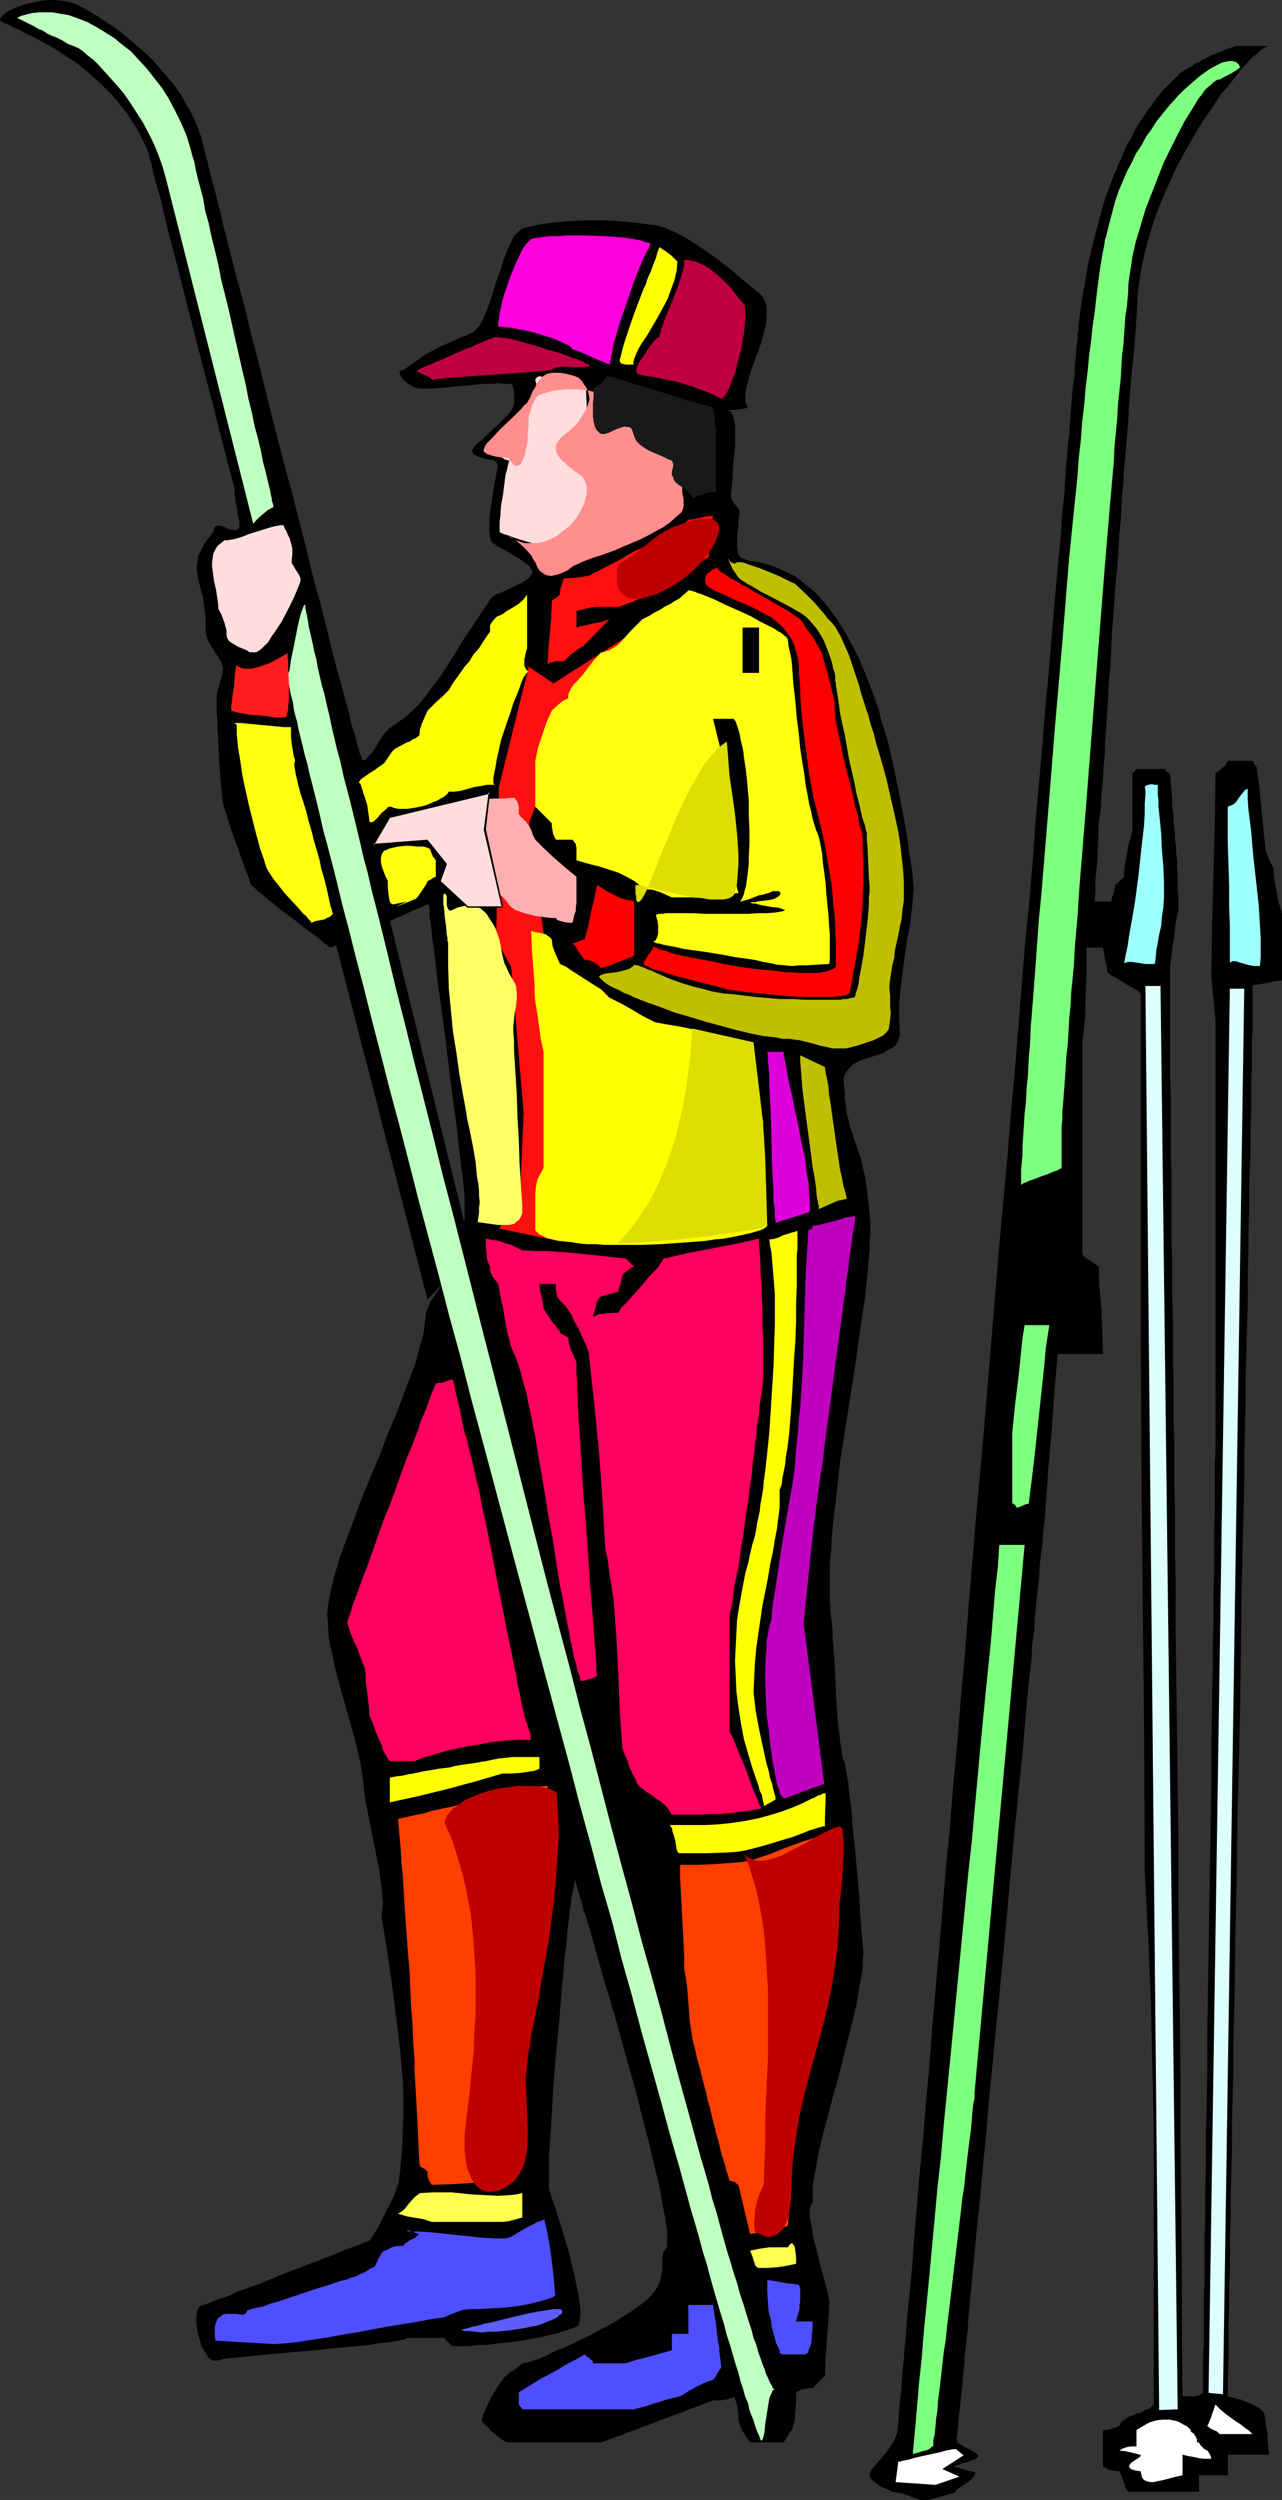
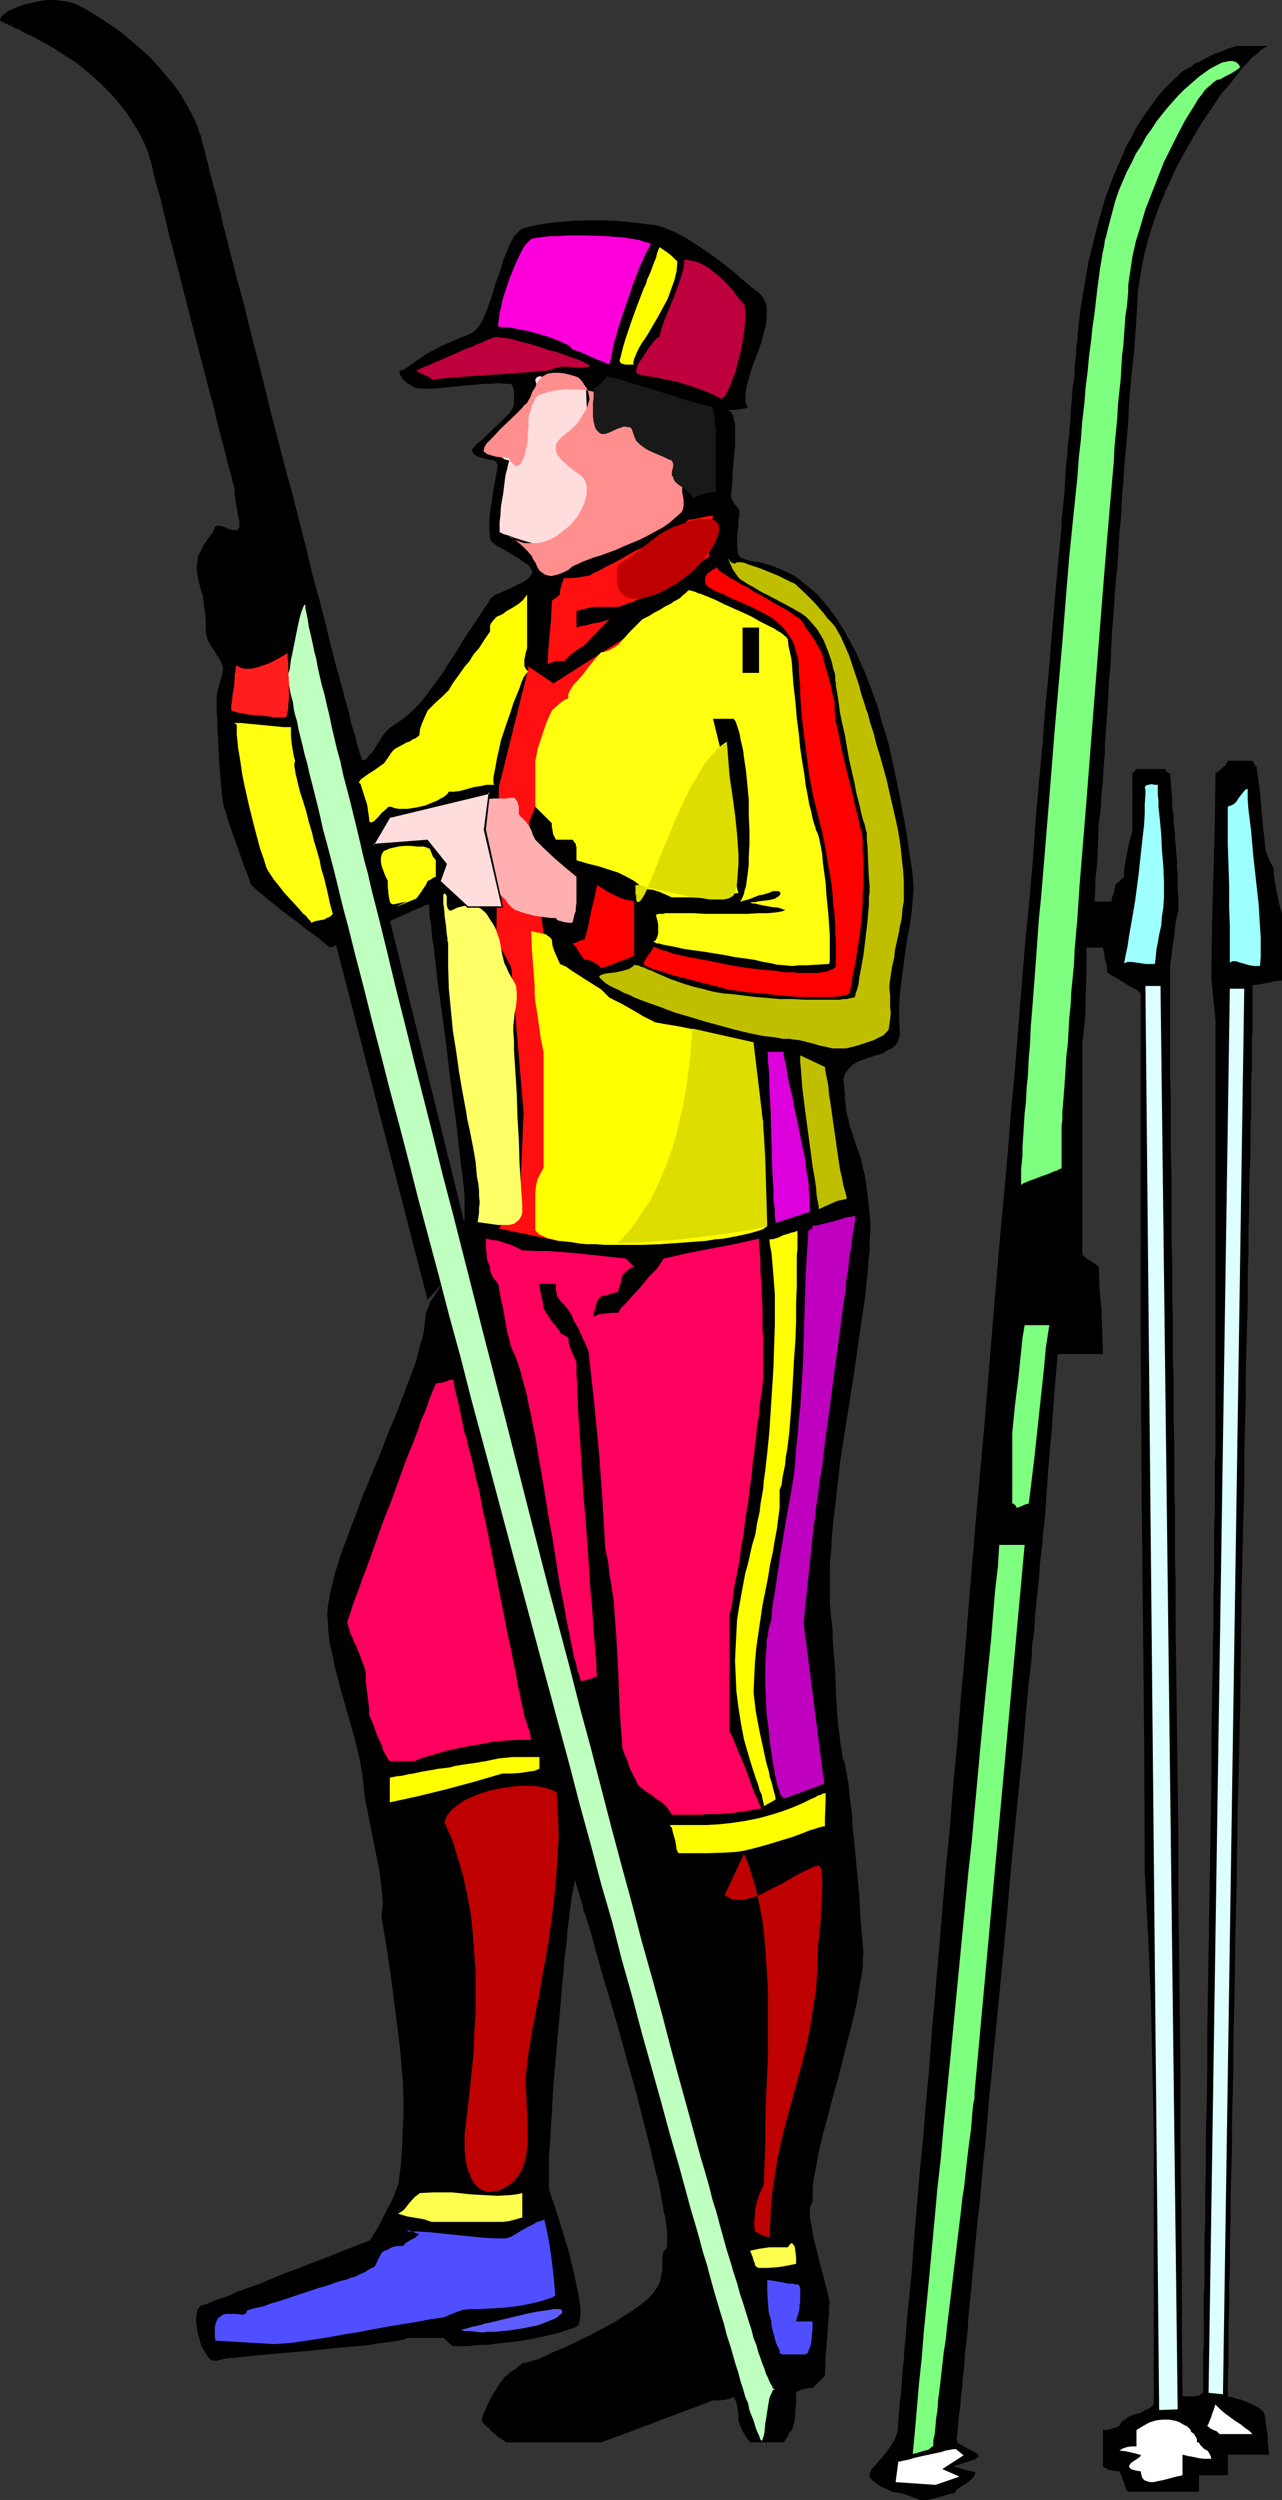
<svg xmlns="http://www.w3.org/2000/svg" xmlns:ns1="http://sodipodi.sourceforge.net/DTD/sodipodi-0.dtd" xmlns:ns2="http://www.inkscape.org/namespaces/inkscape" version="1.0" width="79.847mm" height="155.668mm" id="svg65" ns1:docname="Skier 59.wmf">
  <rect width="100%" height="100%" fill="#333333" stroke="none" />
  <ns1:namedview id="namedview65" pagecolor="#ffffff" bordercolor="#000000" borderopacity="0.25" ns2:showpageshadow="2" ns2:pageopacity="0.0" ns2:pagecheckerboard="0" ns2:deskcolor="#d1d1d1" ns2:document-units="mm" />
  <defs id="defs1">
    <pattern id="WMFhbasepattern" patternUnits="userSpaceOnUse" width="6" height="6" x="0" y="0" />
  </defs>
  <path style="fill:#000000;fill-opacity:1;fill-rule:evenodd;stroke:none" d="m 78.515,220.087 22.133,85.805 10.339,-11.311 -19.386,-78.695 z" id="path1" />
  <path style="fill:#000000;fill-opacity:1;fill-rule:evenodd;stroke:none" d="m 253.801,77.402 0.485,-4.201 0.646,-4.04 0.646,-3.717 0.646,-3.717 0.808,-3.393 0.808,-3.232 0.808,-3.07 0.808,-2.909 0.808,-2.747 0.969,-2.585 0.969,-2.585 0.969,-2.262 0.969,-2.101 0.808,-2.101 1.131,-1.939 0.808,-1.616 0.969,-1.778 0.969,-1.454 0.969,-1.454 0.969,-1.293 0.808,-1.131 0.808,-1.131 0.808,-0.97 0.808,-0.97 0.808,-0.808 0.646,-0.646 0.646,-0.646 0.485,-0.485 0.646,-0.485 0.323,-0.485 0.485,-0.323 0.323,-0.323 1.131,-0.646 1.131,-0.646 0.808,-0.646 0.969,-0.323 0.646,-0.485 0.808,-0.323 1.131,-0.646 1.131,-0.485 1.454,-0.485 0.646,-0.323 0.808,-0.323 0.969,-0.323 0.969,-0.323 h 7.755 -0.323 l -0.485,0.323 -0.646,0.323 -0.646,0.485 -0.808,0.808 -1.131,0.808 -0.969,1.131 -1.131,1.131 -1.131,1.454 -1.131,1.454 -1.292,1.616 -1.454,1.616 -1.292,1.939 -1.292,1.939 -1.454,2.101 -1.454,2.262 -1.292,2.262 -1.292,2.262 -1.454,2.585 -1.292,2.424 -1.131,2.585 -1.292,2.747 -1.131,2.747 -1.131,2.909 -0.969,2.909 -0.808,2.747 -0.808,3.07 -0.646,2.909 -0.485,3.07 -0.485,3.07 -0.162,3.07 -0.162,3.07 -0.323,4.525 -0.323,4.201 -0.485,4.201 -0.323,4.04 -0.323,3.878 -0.162,3.878 -0.323,3.555 -0.323,3.717 -0.323,3.393 -0.162,3.232 -0.323,3.232 -0.162,3.232 -0.162,2.909 -0.323,2.909 -0.162,2.909 -0.162,2.585 -0.162,2.747 -0.323,2.424 -0.162,2.424 -0.162,2.424 -0.323,4.363 -0.323,4.04 -0.162,3.878 -0.162,3.555 -0.323,3.232 -0.162,2.909 -0.162,2.909 -0.162,2.585 -0.162,2.262 -0.162,2.262 -0.162,2.101 v 1.939 l -0.162,1.939 -0.162,1.616 -0.162,3.393 -0.323,3.07 -0.162,3.232 -0.485,3.393 -0.162,4.363 -0.162,4.525 -0.485,4.686 v 2.424 l -0.162,2.424 h 3.877 l 0.162,-0.323 v -0.485 l 0.485,-1.131 0.162,-1.131 0.162,-0.323 v -0.485 l 2.1,-1.939 v -1.454 l 0.162,-1.293 0.485,-2.585 0.485,-2.585 0.808,-2.747 V 181.952 l 0.162,-0.162 0.323,-0.162 0.162,-0.323 0.323,-0.323 h 6.785 l 0.162,0.323 v 0.323 l 0.485,0.162 0.162,0.162 h 0.323 l 0.162,2.262 0.162,2.101 0.162,1.939 v 1.778 l 0.323,1.778 v 1.454 l 0.162,1.616 0.162,1.293 v 1.293 l 0.162,1.131 0.162,2.262 0.162,1.778 v 1.616 l 0.162,1.454 v 1.293 2.262 l 0.162,2.262 v 2.585 l -0.646,3.07 -0.323,3.07 -0.485,3.07 -0.162,1.778 -0.323,1.778 v 9.857 2.747 8.726 3.07 3.232 l 0.162,3.393 v 3.393 3.555 3.555 3.717 l 0.162,3.878 v 3.878 4.04 4.04 4.201 l 0.162,4.363 v 4.363 4.525 l 0.162,4.525 v 4.686 4.848 l 0.162,4.848 v 5.009 5.009 l 0.162,5.171 v 5.171 5.333 l 0.162,5.333 v 5.494 5.494 l 0.162,5.817 v 11.635 l 0.162,11.796 0.162,12.281 0.162,12.604 0.162,12.927 v 13.25 l 0.162,13.574 0.162,13.897 0.162,14.22 v 14.543 l 0.162,14.866 0.162,15.028 v 15.513 l 0.162,15.674 h 2.262 0.646 l 0.646,-0.162 h 0.323 l 0.323,-0.323 0.323,-0.162 0.323,-0.323 v -3.555 -1.616 -3.878 l 0.162,-2.262 v -2.585 -2.747 -2.747 -3.07 l 0.162,-3.232 v -3.393 -3.555 -3.717 l 0.162,-3.878 v -3.878 -4.04 l 0.162,-4.363 v -4.201 -4.525 l 0.162,-4.525 0.162,-9.211 v -9.534 l 0.162,-9.695 0.323,-19.714 0.323,-19.876 0.162,-9.857 v -9.534 l 0.162,-9.372 0.162,-9.211 v -4.363 l 0.162,-4.363 v -4.04 -4.201 l 0.162,-3.878 v -3.878 -3.555 -3.717 l 0.162,-3.232 v -3.232 -3.07 -2.909 -2.585 l 0.162,-2.424 v -4.363 -1.939 -4.04 -89.845 -1.454 l -0.162,-1.616 -0.323,-3.232 -0.323,-3.232 -0.162,-1.616 v -1.616 l 0.162,-11.635 0.323,-11.796 0.323,-11.635 0.162,-11.796 0.808,-0.485 0.646,-0.646 0.808,-0.646 0.323,-0.485 0.323,-0.646 h 5.816 l 0.162,0.323 0.162,0.323 0.162,0.323 0.485,0.485 v 0.162 0.323 l 0.646,4.363 0.808,8.888 0.485,4.363 0.162,1.454 0.485,1.454 0.646,1.454 0.808,1.454 v 1.454 l 0.162,1.293 0.485,2.585 0.485,2.585 0.808,2.747 v 15.674 l -1.616,0.162 -1.454,0.323 -1.777,0.323 -0.969,0.162 -1.131,0.162 v 2.101 1.616 3.878 2.424 l -0.162,2.747 v 2.909 3.232 l -0.162,3.393 v 3.717 3.878 l -0.162,4.201 v 4.363 l -0.162,4.525 -0.162,4.686 v 5.009 l -0.162,5.009 v 5.171 l -0.162,5.494 v 5.656 l -0.162,5.656 -0.162,5.817 -0.162,5.979 v 6.14 l -0.162,6.14 -0.162,6.302 v 6.302 l -0.323,12.927 -0.323,13.25 -0.162,13.412 -0.162,13.574 -0.646,26.986 -0.162,13.574 -0.323,13.25 -0.162,13.089 -0.323,12.604 v 6.302 l -0.162,6.14 -0.162,6.14 v 5.817 l -0.162,5.817 -0.162,5.656 v 5.494 l -0.162,5.333 v 5.171 l -0.162,5.009 v 5.009 l -0.162,4.525 v 4.525 4.201 l -0.162,4.04 v 3.878 l 0.646,0.162 0.646,0.162 0.969,0.323 0.969,0.162 1.454,0.646 0.808,0.323 0.969,0.485 0.646,0.323 0.646,0.485 0.646,0.646 0.162,0.485 0.162,0.485 v 0.323 l 0.162,0.646 v 0.646 l 0.162,0.808 0.162,0.97 0.162,1.131 v 1.293 l 0.162,1.454 0.162,1.778 h -9.693 v 4.848 h -6.785 v 3.878 h -16.64 l -0.323,-0.323 -0.323,-0.485 -0.323,-1.293 -0.323,-0.646 -0.162,-0.646 -0.646,-1.454 h -0.646 l -0.808,-0.162 -1.131,-0.162 -0.485,-0.323 -0.808,-0.323 v -8.726 h 0.808 l 0.808,-0.162 0.969,-0.323 0.646,-0.162 0.646,-0.323 0.162,-0.323 0.162,-0.323 0.323,-0.485 0.323,-0.162 0.323,-0.162 0.808,-0.646 0.808,-0.323 0.808,-0.323 0.646,-0.162 0.646,-0.162 0.808,-0.485 0.646,-0.323 0.485,-0.162 0.485,-0.323 0.646,-0.646 v -64.475 l -0.162,-7.433 -0.162,-7.433 -0.162,-7.595 -0.162,-7.433 -0.323,-7.756 -0.323,-7.595 -0.808,-15.351 -0.162,-32.318 -0.323,-32.157 -0.323,-32.157 -0.162,-32.318 v -78.049 l -0.485,-0.485 -0.646,-0.485 -0.969,-0.485 -1.131,-0.646 -2.262,-1.454 -1.292,-0.646 -1.131,-0.808 v -1.454 l -0.485,-1.454 -0.162,-1.454 -0.323,-1.454 h -3.877 v 5.333 l -0.162,5.494 -0.162,5.817 -0.646,5.817 v 49.77 l 0.808,0.808 2.262,1.454 0.808,0.646 0.162,5.171 0.485,5.171 0.162,5.009 0.162,5.171 h -10.663 l -0.808,9.372 -0.646,9.211 -0.808,9.211 -0.646,9.372 -0.162,2.262 -0.323,2.262 -0.162,2.585 -0.323,2.585 -0.323,2.747 -0.162,2.909 -0.323,2.909 -0.323,3.07 -0.323,3.232 -0.162,3.232 -0.485,3.393 -0.162,3.393 -0.808,6.948 -0.646,7.433 -0.646,7.595 -0.808,7.756 -0.808,8.08 -0.808,8.08 -1.454,16.482 -1.616,16.805 -1.616,16.482 -0.808,8.08 -0.646,8.08 -0.808,7.756 -0.646,7.595 -0.808,7.272 -0.646,7.11 -0.323,3.393 -0.323,3.393 -0.323,3.232 -0.323,3.232 -0.162,3.07 -0.323,2.909 -0.323,2.747 -0.162,2.747 -0.323,2.747 -0.162,2.424 -0.323,2.424 -0.162,2.262 -0.323,2.101 -0.162,2.101 -0.162,1.778 -0.162,1.616 0.162,0.323 v 0.323 l 0.646,0.485 0.808,0.485 0.969,0.485 0.969,0.485 0.808,0.485 0.646,0.485 v 0.162 l 0.162,0.162 -0.162,0.162 -0.162,0.162 -0.646,0.485 -0.969,0.323 -0.969,0.323 -1.131,0.323 -0.808,0.323 -0.646,0.162 -0.162,0.162 -0.162,0.162 h 0.485 l 0.646,0.162 1.454,0.485 1.454,0.323 0.485,0.162 h 0.485 v 0.323 l -0.162,0.485 -0.485,0.646 -0.808,0.808 -0.969,0.646 -0.969,0.646 -0.808,0.485 -0.485,0.646 -0.162,0.162 v 0.162 l -1.131,0.162 -0.969,0.323 -1.777,0.485 -1.616,0.485 -0.808,0.162 h -0.808 -0.969 l -0.969,-0.323 -1.616,-0.646 -1.939,-0.646 -0.969,-0.162 -1.131,-0.162 h -0.162 l -0.162,-0.162 -0.323,-0.162 -0.323,-0.162 -0.323,-0.162 -0.485,-0.162 -0.969,-0.485 -0.969,-0.646 -0.808,-0.646 -0.323,-0.323 -0.323,-0.323 -0.162,-0.485 v -0.323 l 0.162,-0.485 0.162,-0.485 0.323,-0.485 0.485,-0.485 0.969,-1.131 1.131,-1.293 1.131,-1.454 0.969,-1.454 0.485,-0.808 0.323,-0.808 0.323,-0.808 0.162,-0.808 0.162,-2.101 0.162,-2.101 0.162,-2.262 0.323,-2.424 0.162,-2.424 0.162,-2.585 0.323,-2.747 0.162,-2.747 0.323,-2.909 0.162,-2.909 0.323,-3.232 0.323,-3.07 0.323,-3.393 0.323,-3.393 0.485,-6.948 0.323,-3.717 0.323,-3.717 0.646,-7.756 0.808,-8.08 0.646,-8.241 0.808,-8.564 0.646,-8.888 0.808,-9.049 0.808,-9.372 0.808,-9.534 0.808,-9.695 0.969,-9.857 0.808,-10.18 0.969,-10.18 0.808,-10.18 0.969,-10.503 0.808,-10.503 1.777,-21.168 1.939,-21.492 1.777,-21.492 1.777,-21.33 1.939,-21.007 0.808,-10.342 0.969,-10.342 0.808,-10.18 0.808,-10.019 0.808,-9.857 0.969,-9.695 0.808,-9.372 0.646,-9.372 0.808,-9.049 0.808,-8.726 0.646,-8.564 0.808,-8.241 0.646,-7.918 0.646,-7.595 0.323,-3.717 0.323,-3.555 0.323,-3.555 0.323,-3.393 0.323,-3.393 0.162,-3.232 0.323,-3.07 0.323,-3.07 0.162,-3.07 0.162,-2.747 0.323,-2.747 0.162,-2.747 0.323,-2.424 0.162,-2.424 0.162,-2.424 0.162,-2.101 0.162,-2.101 0.162,-1.939 0.323,-1.778 0.162,-1.778 v -1.616 l 0.162,-1.454 0.162,-1.293 v -1.293 l 0.162,-0.97 0.162,-0.97 v -0.808 -0.646 l 0.162,-0.485 v -0.323 z" id="path2" />
  <path style="fill:#000000;fill-opacity:1;fill-rule:evenodd;stroke:none" d="m 191.28,518.384 -0.162,0.162 -0.162,0.162 -0.162,0.485 -0.162,0.485 v 1.293 0.808 l 0.162,0.808 0.323,1.778 0.323,2.101 1.131,4.363 0.485,2.101 0.646,2.262 0.485,1.939 0.485,1.778 0.162,0.808 0.162,0.646 0.162,0.646 v 0.485 l 0.162,0.485 v 0.485 h -0.162 v 1.939 l -0.162,1.939 -0.323,4.04 -0.323,4.363 -0.162,4.363 -1.454,1.454 -1.454,1.454 h -0.808 l -0.808,0.162 -0.969,0.162 -0.646,0.323 -0.646,0.323 v 2.262 l -0.162,2.101 -0.162,2.262 -0.646,2.262 -0.646,0.646 -0.323,0.808 -0.485,0.646 -0.485,0.808 h -7.916 l -0.485,-0.646 -0.485,-0.646 -0.323,-0.646 -0.485,-0.646 -0.485,-1.131 -0.162,-0.485 -0.323,-0.808 v -1.293 l -0.162,-1.454 -0.323,-1.616 -0.646,-1.454 -0.323,0.323 -0.485,0.162 -1.131,0.323 -1.454,0.162 h -1.454 l -6.462,2.424 -13.247,5.009 -6.624,2.424 h -22.294 l -0.969,-0.646 -0.808,-0.485 -1.131,-0.97 -0.646,-0.485 -0.485,-0.646 -0.808,-0.646 -0.485,-0.485 -0.485,-0.646 v -0.323 l 0.162,-0.485 0.162,-0.646 0.323,-0.646 0.646,-1.616 0.808,-1.616 0.969,-1.616 0.969,-1.616 0.969,-1.293 0.323,-0.485 0.485,-0.323 0.808,-0.808 1.131,-0.646 0.969,-0.808 0.808,-0.646 0.485,-0.162 h 0.485 l 0.969,-0.323 1.131,-0.323 0.485,-0.162 h 0.485 v -0.162 h 0.162 l 0.162,-0.162 0.323,-0.162 0.485,-0.162 0.485,-0.162 1.131,-0.646 1.454,-0.646 1.616,-0.646 1.777,-0.808 1.939,-0.97 2.1,-0.97 2.1,-1.131 4.2,-2.262 1.939,-1.293 2.1,-1.293 1.777,-1.293 1.616,-1.293 0.808,-0.808 0.808,-0.97 0.646,-0.97 0.485,-0.808 0.323,-0.97 0.162,-0.808 0.323,-1.616 v -1.616 -1.293 l 0.162,-0.97 0.162,-0.485 0.323,-0.323 0.162,-0.162 0.162,-0.323 0.162,-0.485 v -0.485 -1.454 -0.808 -0.97 l -0.162,-0.97 -0.162,-1.131 -0.162,-1.131 -0.323,-1.293 -0.485,-2.747 -0.485,-2.909 -0.808,-3.232 -0.808,-3.393 -0.808,-3.555 -0.969,-3.717 -0.969,-3.717 -0.969,-4.04 -2.262,-7.918 -2.1,-7.756 -1.131,-3.878 -1.131,-3.878 -1.131,-3.555 -0.969,-3.555 -0.969,-3.393 -0.808,-3.07 -0.808,-2.747 -0.808,-2.585 -0.485,-1.131 -0.162,-1.131 -0.323,-1.131 -0.162,-0.323 -0.162,-0.485 -0.162,-0.808 -0.323,-0.808 -0.162,-0.646 -0.162,-0.646 -0.162,-0.323 v -0.323 l -0.162,-0.323 v 0 l -0.162,0.162 v 0.485 l -0.162,0.808 -0.162,0.97 -0.323,1.454 -0.162,1.616 -0.323,1.778 -0.162,1.939 -0.323,2.262 -0.162,2.424 -0.323,2.585 -0.323,2.585 -0.162,2.747 -0.323,2.909 -0.485,6.14 -1.131,12.281 -0.485,5.979 -0.162,3.07 -0.162,2.747 -0.162,2.747 -0.162,2.747 -0.162,2.424 -0.162,2.262 v 2.262 1.939 3.232 l 0.646,2.101 0.808,2.262 0.808,2.585 0.808,2.585 1.616,5.333 0.646,2.747 0.646,2.585 0.485,2.424 0.485,2.262 0.323,2.101 0.162,1.778 v 0.808 l -0.162,0.808 v 0.646 l -0.162,0.485 -0.162,0.485 -0.323,0.323 -0.323,0.162 -0.323,0.162 -1.939,0.646 -1.939,0.646 -4.2,0.97 -4.2,0.808 -4.039,0.485 -1.939,0.162 -1.939,0.323 h -1.777 l -1.616,0.162 -1.454,0.162 h -1.454 -1.131 -0.969 -0.162 v -0.162 l -0.485,-0.323 -0.646,-0.646 -0.808,-0.808 h -8.724 l -0.485,0.323 -0.808,0.162 -0.808,0.162 -0.969,0.162 -1.131,0.162 -1.292,0.162 -1.454,0.162 -1.616,0.323 -1.616,0.162 -1.777,0.162 -3.716,0.323 -7.755,0.808 -4.039,0.323 -3.716,0.323 -3.554,0.323 -1.616,0.162 -1.454,0.162 -1.454,0.162 -1.292,0.162 h -1.131 l -0.969,0.162 -0.808,0.162 -0.485,0.162 h -0.485 l -0.162,0.162 h -0.808 l -0.646,-0.162 -0.646,-0.485 -0.485,-0.808 -0.485,-0.808 -0.646,-0.97 -0.323,-1.131 -0.323,-1.131 -0.323,-1.293 -0.162,-1.131 -0.162,-1.293 v -0.97 l 0.162,-0.97 0.162,-0.808 0.485,-0.646 0.485,-0.485 v 0 h 0.162 0.323 l 0.323,-0.162 0.646,-0.162 0.646,-0.323 0.808,-0.323 0.808,-0.323 0.969,-0.323 1.131,-0.323 1.131,-0.485 1.292,-0.646 2.746,-0.97 3.07,-1.131 3.07,-1.293 3.231,-1.293 6.785,-2.585 3.393,-1.293 3.07,-1.293 3.07,-1.131 2.908,-1.131 1.939,-3.07 1.777,-3.555 1.777,-3.393 0.646,-1.778 0.646,-1.778 0.485,-4.04 0.323,-4.04 0.162,-4.04 0.162,-4.04 v -3.878 l -0.162,-3.878 -0.646,-7.756 -0.969,-7.756 -0.969,-7.595 -1.131,-7.756 -1.292,-7.918 0.162,-1.616 0.162,-1.616 -0.162,-1.778 -0.162,-1.778 -0.485,-3.878 -0.808,-4.04 -0.808,-4.04 -0.808,-4.04 -0.808,-4.201 -0.323,-1.778 -0.162,-1.939 -0.323,-2.747 -0.485,-2.909 -0.646,-2.747 -0.646,-2.747 -1.616,-5.656 -1.616,-5.656 -1.454,-5.494 -0.485,-2.585 -0.646,-2.585 -0.323,-2.424 -0.162,-2.424 -0.162,-2.262 0.162,-2.262 0.323,-1.616 0.323,-1.939 0.485,-1.778 0.485,-2.101 0.646,-1.939 0.646,-2.262 1.616,-4.363 1.777,-4.686 1.777,-4.848 4.039,-9.695 1.939,-5.009 1.939,-4.686 1.777,-4.525 0.808,-2.262 0.808,-2.101 0.808,-2.101 0.646,-1.939 0.485,-1.939 0.485,-1.778 0.485,-1.616 0.323,-1.616 0.162,-1.454 0.162,-1.293 0.162,-1.454 0.485,-1.131 0.485,-1.293 0.808,-1.131 0.808,-1.293 0.808,-1.131 0.969,-1.454 0.969,-1.454 0.808,-1.616 0.969,-1.778 0.646,-2.101 0.646,-2.262 0.162,-1.293 0.323,-1.293 v -1.293 l 0.162,-1.616 v -1.616 -1.616 -1.778 l -0.162,-1.939 -0.162,-1.454 -0.162,-1.778 -0.323,-1.778 -0.162,-1.939 -0.485,-4.04 -0.485,-4.363 -0.646,-4.525 -0.646,-4.686 -1.131,-9.695 -0.646,-4.848 -0.646,-4.686 -0.646,-4.525 -0.485,-4.525 -0.485,-4.04 -0.323,-1.778 -0.162,-1.939 -0.162,-1.778 -0.323,-1.616 v -1.454 l -0.162,-1.454 h -0.162 l -0.162,0.162 h -0.323 l -0.485,0.162 -0.485,0.323 -0.485,0.162 -0.808,0.323 -0.808,0.323 -1.616,0.808 -1.939,0.808 -4.2,1.939 -4.362,1.939 -1.939,0.97 -1.777,0.808 -0.808,0.323 -0.646,0.323 -0.646,0.162 -0.646,0.323 -0.323,0.162 h -0.323 l -0.323,0.162 v 0 l -1.454,-1.131 -1.292,-1.131 -2.908,-2.101 -3.07,-2.424 -2.908,-2.101 -1.292,-1.131 -1.292,-0.97 -1.131,-0.97 -0.969,-0.808 -0.808,-0.646 -0.646,-0.646 -0.485,-0.323 -0.323,-0.323 v -0.162 l -0.162,-0.162 -0.162,-0.646 -0.323,-0.97 -0.485,-1.131 -0.485,-1.293 -0.485,-1.454 -1.131,-3.232 -1.131,-3.07 -0.485,-1.454 -0.485,-1.454 -0.323,-1.131 -0.323,-0.97 -0.162,-0.646 -0.162,-0.162 v -0.162 -0.162 l -0.162,-0.162 v -0.485 l -0.162,-0.485 -0.162,-1.293 -0.162,-1.454 -0.162,-1.778 -0.162,-2.101 -0.323,-4.363 -0.162,-4.363 -0.162,-2.101 v -2.101 l -0.162,-1.616 v -1.616 -0.646 -1.131 -0.323 -0.323 l 0.162,-0.97 0.323,-1.131 0.323,-1.131 0.323,-1.131 0.323,-1.131 v -0.808 -0.485 l -0.162,-0.323 -0.323,-0.97 -0.646,-0.97 -1.292,-2.101 -0.646,-0.97 -0.485,-0.97 -0.323,-0.97 -0.162,-0.808 v -1.293 -1.293 l -0.162,-2.101 -0.323,-2.101 -0.162,-1.616 -0.485,-1.454 -0.323,-1.454 -0.323,-1.131 -0.323,-2.262 v -0.97 l 0.162,-1.131 0.162,-1.131 0.646,-1.293 0.646,-1.293 0.969,-1.454 0.646,-0.808 0.646,-0.808 0.162,-0.646 0.162,-0.485 0.323,-0.323 h 0.323 0.485 0.323 l 0.969,0.323 0.969,0.485 0.969,0.162 h 0.323 0.485 l 0.323,-0.162 0.323,-0.485 v -0.162 -0.323 -0.485 -0.485 l -0.323,-1.293 -0.162,-1.293 -0.323,-1.616 -0.162,-1.293 -0.162,-1.131 v -0.646 -0.323 l -0.162,-0.808 -0.323,-0.97 -0.323,-1.454 -0.485,-1.616 -0.485,-1.778 -0.485,-2.101 -0.646,-2.424 -0.646,-2.424 -0.646,-2.585 -0.646,-2.909 L 49.597,93.238 48.789,90.168 47.174,83.866 43.781,70.777 42.165,64.313 40.55,58.011 39.742,55.103 39.096,52.194 38.45,49.608 37.804,46.861 37.157,44.599 36.511,42.337 36.026,40.398 35.703,38.62 35.219,37.166 34.896,35.873 34.088,33.934 33.118,31.995 32.149,30.218 31.018,28.44 29.887,26.663 27.464,23.592 26.172,22.138 23.587,19.553 20.84,17.129 18.094,14.866 15.348,13.089 12.601,11.311 10.016,9.857 7.593,8.564 5.493,7.595 4.524,6.948 3.554,6.625 2.746,6.14 1.939,5.817 1.292,5.494 0.808,5.333 0.323,5.009 0,4.848 0.162,4.201 0.485,3.717 1.131,3.232 1.939,2.585 3.07,2.101 4.2,1.616 5.493,1.131 6.785,0.808 8.239,0.485 9.855,0.162 11.309,0 h 1.454 l 1.454,0.162 1.454,0.162 1.292,0.323 1.292,0.485 2.1,1.131 2.1,1.293 2.262,1.454 2.262,1.454 2.1,1.616 2.1,1.778 2.1,1.778 2.1,1.939 1.939,2.101 1.777,2.101 1.777,2.101 1.616,2.262 1.292,2.262 1.292,2.262 1.131,2.424 0.808,2.262 0.323,0.808 0.162,0.97 0.323,1.131 0.323,1.131 0.323,1.454 0.485,1.616 0.323,1.616 0.485,1.778 0.485,1.939 0.646,2.101 0.485,2.262 0.646,2.262 0.485,2.424 0.646,2.424 0.646,2.585 0.646,2.585 1.454,5.656 1.616,5.817 1.454,6.14 1.616,6.14 1.616,6.464 1.616,6.625 3.393,13.089 1.777,6.464 1.616,6.464 1.616,6.302 1.454,6.14 1.616,5.817 1.454,5.656 0.646,2.747 0.646,2.585 0.646,2.585 0.646,2.424 0.646,2.262 0.646,2.262 0.485,2.101 0.646,2.101 0.485,1.778 0.323,1.778 0.485,1.616 0.485,1.454 0.323,1.293 0.323,1.293 0.323,0.97 0.162,0.808 0.323,0.646 0.162,0.485 v 0.323 l 0.162,0.162 h 0.323 l 0.485,-0.162 0.323,-0.323 0.323,-0.485 0.969,-0.97 0.808,-1.293 0.808,-1.293 0.808,-1.293 0.808,-0.97 0.485,-0.485 0.323,-0.323 1.939,-1.293 1.777,-1.293 1.616,-1.454 1.616,-1.616 1.454,-1.778 1.292,-1.778 2.746,-3.717 2.585,-4.04 2.585,-4.201 2.908,-4.363 2.908,-4.363 0.162,-0.323 0.162,-0.323 0.485,-0.323 0.646,-0.485 0.808,-0.323 0.808,-0.323 1.777,-0.808 1.939,-0.97 0.808,-0.323 0.808,-0.485 0.646,-0.485 0.485,-0.485 0.323,-0.485 0.323,-0.485 -0.162,-0.485 -0.323,-0.485 -0.323,-0.646 -0.646,-0.485 -0.808,-0.485 -0.808,-0.646 -3.554,-2.101 -1.777,-0.97 -0.646,-0.485 -0.485,-0.323 -0.323,-0.485 -0.162,-0.485 -0.162,-2.101 v -2.101 l 0.162,-1.939 0.323,-2.101 0.323,-2.262 0.323,-1.939 0.808,-4.363 v -0.485 l -0.162,-0.323 -0.162,-0.323 -0.323,-0.323 -0.808,-0.162 -0.969,-0.162 -1.131,-0.323 -1.131,-0.323 -0.323,-0.162 -0.485,-0.323 -0.323,-0.323 -0.162,-0.646 v -0.162 l 0.162,-0.323 0.323,-0.323 0.485,-0.646 0.646,-0.485 0.646,-0.485 1.454,-1.454 3.07,-2.909 1.454,-1.454 0.646,-0.646 0.485,-0.808 0.323,-0.646 0.162,-0.808 v -1.778 -0.97 l -0.162,-0.646 -0.162,-0.485 -0.162,-0.485 -0.808,-0.162 h -1.131 l -1.292,-0.162 -1.454,0.162 h -1.616 l -1.777,0.162 -7.108,0.646 -1.616,0.162 -1.616,0.162 h -1.454 -1.131 -0.969 l -0.646,-0.162 -0.808,-0.323 -0.646,-0.485 -0.646,-0.323 -0.485,-0.485 -0.646,-0.646 -0.485,-0.808 -0.162,-0.646 0.162,-0.323 0.323,-0.162 h 0.485 l 1.939,-1.454 1.939,-1.293 1.616,-1.131 1.616,-0.808 1.454,-0.808 1.454,-0.646 1.131,-0.485 1.131,-0.485 0.969,-0.485 0.969,-0.323 0.808,-0.323 0.646,-0.323 0.646,-0.323 0.646,-0.485 0.323,-0.485 0.485,-0.485 0.808,-1.293 0.646,-1.616 0.646,-1.616 0.646,-1.778 1.131,-3.717 1.292,-3.555 0.485,-1.778 0.646,-1.616 0.646,-1.616 0.646,-1.293 0.646,-1.293 0.808,-0.808 0.808,-0.808 0.808,-0.323 3.554,-0.808 3.554,-0.485 3.716,-0.323 3.716,-0.162 h 3.716 l 3.716,0.162 3.716,0.323 3.554,0.485 1.616,0.162 1.777,0.485 1.616,0.646 1.777,0.808 1.777,0.97 1.616,0.97 3.393,2.262 3.393,2.424 3.231,2.585 1.454,1.293 2.908,2.424 1.454,1.131 0.485,0.485 0.485,0.646 0.323,0.646 0.323,0.646 0.162,0.808 v 0.808 1.616 l -0.162,1.778 -0.485,1.778 -0.485,1.939 -0.646,1.939 -0.808,2.101 -0.646,1.778 -0.646,1.939 -0.485,1.778 -0.485,1.778 -0.162,1.454 v 0.808 0.646 l 0.162,0.646 0.323,0.646 v 0.162 l -0.162,0.162 -0.323,0.162 h -0.323 l -0.969,0.162 -1.131,0.162 h -0.969 -0.646 l -0.323,0.162 v 0 0 h 0.323 l 0.485,0.162 0.323,0.485 0.323,0.646 0.162,0.808 0.323,0.97 v 1.131 2.747 1.454 l -0.162,1.454 -0.162,1.778 -0.162,1.616 -0.162,3.393 -0.323,3.555 0.162,0.485 0.162,0.485 0.646,0.97 0.808,0.97 0.162,0.485 v 0.485 0.808 l -0.162,0.808 v 1.454 l -0.162,1.131 -0.162,0.97 v 1.778 1.131 l 0.162,1.293 0.162,0.485 0.323,0.485 0.485,0.323 0.485,0.162 0.808,0.323 0.808,0.162 0.969,0.162 1.131,0.162 1.131,0.323 1.292,0.323 1.292,0.485 1.454,0.646 1.454,0.646 1.616,0.808 1.454,1.131 1.616,1.293 1.777,1.454 1.616,1.778 1.616,1.939 1.777,2.424 1.616,2.585 0.808,1.454 0.808,1.454 0.969,1.778 0.808,1.616 0.808,1.939 0.808,1.778 0.808,2.101 0.808,2.101 0.808,2.262 0.808,2.262 0.646,2.585 0.808,2.585 0.808,2.585 0.646,2.909 0.646,2.909 0.646,3.07 0.646,3.232 0.646,3.393 0.646,3.393 0.646,3.717 0.485,3.717 0.646,3.878 0.162,2.101 0.162,2.101 -0.162,2.101 -0.162,2.101 -0.485,4.04 -0.808,4.363 -0.323,2.262 -0.323,2.424 -0.323,2.424 -0.323,2.585 -0.323,2.585 -0.162,2.909 v 2.909 l 0.162,3.232 v 0.646 l -0.162,0.485 -0.162,0.485 -0.162,0.646 -0.646,0.808 -0.808,0.646 -1.131,0.485 -0.969,0.646 -2.585,0.808 -2.423,0.808 -1.131,0.485 -0.969,0.646 -0.808,0.808 -0.646,0.808 -0.323,0.485 -0.162,0.646 -0.162,0.646 v 0.646 l 0.162,1.454 0.162,1.131 v 1.293 l 0.162,1.131 0.162,1.939 0.485,1.778 0.323,1.616 0.485,1.293 0.808,2.585 0.969,2.747 0.485,1.454 0.323,1.616 0.485,1.939 0.323,2.101 0.162,1.131 0.162,1.293 0.162,1.454 0.162,1.454 0.162,1.616 0.162,1.939 v 2.101 l -0.162,2.262 v 2.424 l -0.323,2.585 -0.162,2.747 -0.323,2.909 -0.323,3.07 -0.485,3.07 -0.969,6.625 -0.969,6.948 -1.131,7.11 -2.262,14.543 -0.808,7.11 -0.808,6.948 -0.323,3.393 -0.162,3.232 -0.323,3.232 v 3.07 2.909 2.909 l 0.162,2.585 0.323,2.585 0.162,1.616 v 1.778 l 0.162,1.939 0.162,2.262 0.162,2.262 0.162,2.424 0.162,4.686 0.323,4.848 0.162,2.262 0.323,2.101 0.162,1.778 0.323,1.778 0.162,1.454 0.323,1.131 0.162,0.323 0.162,0.485 0.162,1.131 0.323,1.616 0.323,1.778 0.162,2.101 0.323,2.424 0.323,2.585 0.162,2.909 0.323,3.07 0.323,3.232 0.323,3.393 0.323,3.555 0.323,3.717 0.162,3.717 0.646,7.756 0.162,1.293 -0.162,1.454 v 1.616 l -0.162,1.616 -0.323,1.778 -0.323,1.778 -0.323,1.939 -0.323,1.939 -0.969,4.201 -1.131,4.363 -2.262,9.049 -1.292,4.525 -1.131,4.363 -1.131,4.201 -0.969,4.04 -0.323,1.778 -0.323,1.778 -0.323,1.778 -0.323,1.616 -0.162,1.454 v 1.293 1.293 z" id="path3" />
  <path style="fill:#ffffff;fill-opacity:1;fill-rule:evenodd;stroke:none" d="m 268.502,581.566 v 0 h -0.323 l -0.969,-0.162 -0.485,-0.162 -0.485,-0.162 -0.323,-0.323 -0.162,-0.323 0.162,-0.323 0.323,-0.485 0.969,-0.646 0.969,-0.646 0.323,-0.323 v -0.323 h -0.323 l -0.485,-0.162 -1.292,-0.323 -1.454,-0.323 -1.454,-0.162 0.808,-0.485 0.969,-0.323 0.969,-0.162 h 1.292 v -3.878 l 1.616,-0.97 1.454,-0.808 1.616,-0.485 1.454,-0.162 h 1.616 l 0.808,0.162 0.808,0.162 0.808,0.323 0.808,0.485 0.969,0.485 0.808,0.808 v 0.323 l 0.162,0.162 0.646,0.485 0.162,0.323 0.323,0.485 0.162,0.485 v 0.646 h 0.323 l 0.162,0.162 0.162,0.162 0.162,0.323 0.323,0.323 0.162,0.162 0.485,0.485 0.646,0.323 v 0 l 0.162,0.162 0.323,0.485 0.323,0.646 0.162,0.646 h -1.777 l -1.292,-0.162 -0.646,-0.162 -0.808,-0.162 -0.969,-0.162 -0.646,-0.162 -0.646,-0.162 v 4.848 l -1.454,0.323 -3.07,0.808 -1.616,0.323 -0.646,0.162 h -0.808 l -0.646,-0.162 -0.485,-0.162 -0.485,-0.323 -0.323,-0.485 -0.162,-0.646 z" id="path4" />
  <path style="fill:#ffffff;fill-opacity:1;fill-rule:evenodd;stroke:none" d="m 287.081,572.841 -0.646,-0.646 -0.808,-0.323 -0.646,-0.323 -0.808,-0.646 0.323,-0.485 0.162,-0.485 0.485,-1.131 0.162,-0.646 0.323,-0.808 0.485,-1.454 1.131,1.131 1.131,0.97 2.423,1.778 1.292,0.808 0.969,0.808 0.969,0.646 0.808,0.808 z" id="path5" />
-   <path style="fill:#4f4fff;fill-opacity:1;fill-rule:evenodd;stroke:none" d="m 122.942,567.023 v -0.162 l -0.323,-0.323 -0.162,-0.162 -0.323,-0.485 v -2.909 l 0.808,-0.485 0.808,-0.485 1.292,-0.808 1.292,-0.808 1.292,-0.808 0.808,-0.323 0.808,-0.485 0.969,-0.485 1.131,-0.646 1.292,-0.808 1.454,-0.808 1.616,-0.808 1.939,-1.131 0.646,0.646 0.485,0.162 0.162,0.323 0.485,0.323 0.162,0.162 v 0.485 h 7.755 l 2.423,-0.808 2.585,-0.646 2.908,-0.808 2.908,-0.808 v -3.878 h 3.877 v -6.787 h 5.816 l 0.162,1.293 0.162,0.97 0.162,0.97 0.162,0.808 0.162,1.454 0.162,1.454 0.162,1.454 0.323,1.616 v 0.97 l 0.162,1.131 0.162,1.131 0.162,1.454 -0.485,0.646 -0.485,0.808 -0.323,0.646 -0.646,0.808 -1.939,0.646 -1.939,0.97 -1.777,0.97 -0.969,0.646 -1.131,0.646 -2.746,0.646 -2.585,0.808 -2.585,0.808 -2.908,0.808 z" id="path6" />
  <path style="fill:#4f4fff;fill-opacity:1;fill-rule:evenodd;stroke:none" d="m 184.494,554.096 h -0.323 l -0.323,-0.162 -0.323,-0.162 v -0.485 -0.162 l -0.808,-1.616 -0.485,-1.778 -0.485,-1.778 -0.162,-0.808 v -0.808 l -0.646,-2.262 -0.162,-2.262 -0.162,-2.424 v -2.747 h 0.646 l 0.969,0.162 1.777,0.323 1.777,0.323 h 0.808 l 0.808,0.162 h 0.323 l 0.323,0.162 0.162,0.323 0.162,0.323 v 0.162 2.262 0.808 l -0.162,0.808 v 0.808 l -0.162,0.808 -0.323,0.97 -0.162,0.646 -0.162,0.646 h 3.877 v 1.616 l -0.162,1.778 -0.162,1.778 -0.323,0.97 -0.323,0.646 v 0.162 l -0.162,0.485 -0.323,0.162 -0.162,0.162 h -0.323 z" id="path7" />
  <path style="fill:#4f4fff;fill-opacity:1;fill-rule:evenodd;stroke:none" d="m 58.159,543.754 0.969,-0.323 1.292,-0.323 1.616,-0.323 1.616,-0.646 1.777,-0.485 1.939,-0.646 3.877,-1.293 3.877,-1.293 1.777,-0.485 1.777,-0.646 1.454,-0.485 1.454,-0.323 1.131,-0.485 0.808,-0.162 0.646,-0.323 0.646,-0.323 1.131,-0.485 0.969,-0.646 0.646,-0.323 0.646,-0.323 0.323,-0.646 0.323,-0.646 0.162,-0.485 0.323,-0.485 0.323,-0.646 0.323,-0.485 0.323,-0.162 0.162,-0.162 0.646,-0.162 0.808,-0.485 0.808,-0.323 0.969,-0.162 h 1.292 l 0.162,-0.323 0.323,-0.323 0.485,-0.323 0.485,-0.323 1.292,-0.646 0.485,-0.485 0.485,-0.323 v 0 h -0.162 l -0.323,-0.162 -1.131,-0.485 -0.646,-0.162 -0.485,-0.162 v 0 h -0.162 l 0.162,0.162 v 0.162 h 1.292 1.131 l 2.746,0.162 3.07,0.323 3.07,0.323 6.301,0.646 2.908,0.162 h 1.454 1.292 l 0.323,-0.162 0.646,-0.162 1.131,-0.646 1.292,-0.808 1.454,-0.808 1.292,-0.646 1.131,-0.646 0.646,-0.162 0.485,-0.162 0.323,-0.162 0.162,-0.162 0.646,2.909 0.323,1.616 0.323,1.939 0.162,0.97 0.162,1.131 0.162,1.293 0.162,1.293 0.162,1.454 0.162,1.616 0.162,1.778 0.162,1.939 -0.646,0.485 -0.969,0.323 -0.969,0.323 -1.131,0.323 -1.292,0.323 -1.454,0.323 -2.746,0.485 -2.908,0.323 -2.908,0.162 -2.746,0.162 h -2.423 l -1.454,0.162 -1.454,0.485 -1.616,0.646 -1.454,0.646 -3.393,0.485 -3.393,0.646 -3.07,0.485 -2.908,0.485 -2.746,0.485 -2.585,0.485 -2.423,0.485 -2.262,0.323 -4.362,0.808 -4.2,0.646 -4.2,0.646 -4.362,0.323 -13.894,-0.808 -0.162,-0.97 v -0.808 -0.808 -0.646 l 0.162,-0.646 0.162,-0.485 0.323,-0.808 0.646,-0.485 0.646,-0.485 0.646,-0.162 h 0.646 1.616 l 1.292,0.162 h 0.646 l 0.323,-0.162 0.323,-0.323 z" id="path8" />
  <path style="fill:#5e5eff;fill-opacity:1;fill-rule:evenodd;stroke:none" d="m 108.402,548.279 h 0.485 l 0.485,-0.162 1.131,-0.323 0.969,-0.323 h 0.485 l 0.485,-0.162 0.808,-0.162 0.808,-0.323 1.131,-0.162 1.292,-0.323 2.585,-0.646 2.746,-0.646 2.746,-0.646 2.585,-0.485 1.292,-0.162 0.969,-0.162 0.969,-0.162 h 0.808 0.646 l 0.323,0.162 0.162,0.162 v 0.646 l -0.162,0.162 -0.323,0.162 -0.323,0.323 -0.323,0.323 -0.969,0.485 -1.292,0.485 -1.131,0.485 -1.454,0.485 -1.616,0.323 -1.616,0.323 -3.231,0.485 -3.231,0.323 h -1.777 l -1.454,0.162 -1.454,-0.162 -1.292,-0.162 h -1.292 z" id="path9" />
  <path style="fill:#ffff4f;fill-opacity:1;fill-rule:evenodd;stroke:none" d="m 178.678,533.735 h -0.162 l -0.323,-0.162 -0.323,-0.323 -0.162,-0.162 v -0.323 l -0.323,-0.808 -0.162,-0.646 -0.323,-0.808 -0.323,-0.808 2.262,-0.485 2.262,-0.323 h 2.1 2.262 l 0.323,-0.485 0.162,-0.162 0.323,-0.323 h 0.162 l 0.323,0.323 0.323,0.485 0.162,1.131 0.162,1.454 v 1.454 l -2.262,0.485 -2.1,0.323 -2.262,0.162 z" id="path10" />
-   <path style="fill:#ff3f00;fill-opacity:1;fill-rule:evenodd;stroke:none" d="m 176.578,525.817 -2.746,-11.635 h -0.162 l -0.162,-0.162 -0.323,-0.323 -0.646,-0.323 -0.808,-0.162 -0.323,-1.131 -0.323,-0.97 -0.485,-1.778 -0.323,-0.97 -0.323,-1.131 -0.323,-1.131 -0.323,-1.454 -0.485,-1.778 -0.323,-0.97 -0.162,-0.97 -0.323,-1.131 -0.323,-1.293 -0.323,-1.293 -0.323,-1.454 -0.485,-1.454 -0.323,-1.778 -0.485,-1.778 -0.485,-1.778 -0.485,-2.101 -0.646,-2.262 -0.485,-2.262 -0.646,-2.424 -0.646,-4.363 -0.162,-2.262 -0.162,-2.101 -0.323,-4.04 -0.323,-1.939 -0.323,-1.939 v -2.909 l -0.162,-3.07 -0.323,-6.302 -0.323,-6.14 -0.162,-3.07 v -2.909 h 4.2 l 4.039,-0.162 4.039,-0.323 2.1,-0.162 2.1,-0.323 4.362,-1.454 4.039,-1.616 4.039,-1.454 4.2,-1.293 0.162,0.646 v 0.485 l 0.323,1.293 0.323,0.97 0.162,0.646 v 0.808 26.339 l -1.454,6.464 -1.454,6.302 -1.454,6.14 -1.454,6.464 -0.162,3.717 -0.485,3.717 -0.646,3.555 -0.646,3.717 v 5.171 l -0.162,5.171 -0.323,5.009 -0.485,5.171 -2.262,0.646 -4.362,0.808 z" id="path11" />
  <path style="fill:#7fff7f;fill-opacity:1;fill-rule:evenodd;stroke:none" d="m 214.866,577.527 0.485,-5.171 0.485,-5.494 0.485,-5.817 0.646,-5.979 0.485,-6.14 0.646,-6.464 0.646,-6.625 0.646,-6.948 0.646,-6.948 0.646,-7.11 0.808,-7.11 0.646,-7.433 1.454,-14.705 2.908,-30.056 1.454,-14.866 0.808,-7.272 0.646,-7.272 0.646,-6.948 0.646,-7.11 0.646,-6.787 0.646,-6.625 0.646,-6.302 0.646,-6.302 0.485,-5.979 0.485,-5.817 0.646,-5.494 0.323,-5.171 h 5.977 l -11.793,128.95 v 1.293 l -0.323,1.454 -0.162,1.616 -0.162,1.939 -0.162,2.101 -0.323,2.424 -0.323,2.424 -0.323,2.747 -0.323,2.909 -0.323,3.07 -0.485,3.07 -0.323,3.07 -0.808,6.625 -0.808,6.787 -0.808,6.787 -0.808,6.625 -0.323,3.232 -0.485,3.07 -0.323,2.909 -0.323,2.909 -0.323,2.747 -0.323,2.424 -0.162,2.424 -0.323,2.101 -0.162,1.939 -0.162,1.616 -0.323,1.454 v 1.293 l -0.646,0.485 -0.323,0.323 -0.323,0.162 -0.646,0.162 -0.646,0.162 -0.969,0.323 -0.646,0.162 z" id="path12" />
  <path style="fill:#ffff4f;fill-opacity:1;fill-rule:evenodd;stroke:none" d="m 101.617,522.909 -0.969,-0.323 -0.969,-0.323 -1.939,-0.323 -1.939,-0.323 -2.1,-0.646 0.808,-0.485 0.646,-0.485 1.131,-1.454 1.292,-1.454 0.646,-0.485 0.646,-0.485 3.07,-0.162 h 2.908 1.616 l 1.454,0.162 3.07,0.323 3.07,0.162 3.07,0.162 2.908,-0.162 1.454,-0.162 1.454,-0.323 v 5.817 h -0.323 l -0.485,0.162 -1.131,0.323 -1.292,0.323 -1.454,0.162 z" id="path13" />
-   <path style="fill:#ff3f00;fill-opacity:1;fill-rule:evenodd;stroke:none" d="m 101.617,514.183 -0.485,-0.808 -0.323,-0.646 -0.162,-0.808 v -0.808 l -0.646,-0.646 -0.323,-0.162 -0.323,-0.162 -0.485,-0.323 v -0.323 l -0.162,-0.323 -0.162,-3.717 -0.162,-3.555 -0.162,-3.232 -0.162,-3.07 -0.162,-2.909 -0.162,-2.747 -0.162,-2.747 v -2.424 l -0.162,-2.262 -0.162,-2.262 -0.162,-4.201 -0.323,-3.878 -0.323,-7.756 -0.323,-3.878 -0.323,-4.201 -0.162,-2.101 -0.162,-2.262 -0.162,-2.424 -0.162,-2.585 -0.162,-2.747 -0.162,-2.747 -0.323,-3.07 -0.162,-3.232 -0.323,-3.393 -0.323,-3.717 2.262,-0.485 2.1,-0.485 1.777,-0.323 1.454,-0.485 1.454,-0.323 1.454,-0.323 2.423,-0.485 2.423,-0.808 1.131,-0.323 1.454,-0.485 1.616,-0.485 1.777,-0.485 1.939,-0.646 2.262,-0.646 h 1.454 l 1.131,-0.162 2.585,-0.323 2.262,-0.323 2.262,-0.162 -0.162,8.08 -0.323,7.918 -0.323,7.756 -0.162,3.717 v 3.717 l -0.323,1.778 -0.485,1.616 -0.162,1.454 -0.323,1.454 -0.485,2.424 -0.485,2.262 -0.485,2.101 -0.323,1.778 -0.323,1.778 -0.323,1.454 -0.485,3.232 -0.162,1.454 -0.323,1.778 -0.162,1.778 -0.323,2.101 -0.323,2.262 -0.323,2.585 v 7.11 7.11 l -0.323,6.948 -0.323,3.555 -0.323,3.717 h -2.262 l -2.262,0.162 -4.847,0.323 -5.008,0.323 z" id="path14" />
  <path style="fill:#ffffff;fill-opacity:1;fill-rule:evenodd;stroke:none" d="M 274.318,482.834 V 459.404 Z" id="path15" />
  <path style="fill:#ffff00;fill-opacity:1;fill-rule:evenodd;stroke:none" d="m 159.938,436.134 h -0.162 l -0.162,-0.162 -0.162,-0.323 -0.162,-0.323 -0.162,-1.131 -0.162,-0.97 -0.323,-1.131 -0.323,-1.131 -0.162,-0.808 -0.323,-0.323 -0.162,-0.323 h 2.423 0.969 1.131 1.292 2.746 l 2.908,-0.162 3.07,-0.323 3.231,-0.485 3.231,-0.646 2.908,-0.808 2.585,-0.808 2.585,-0.97 2.262,-0.97 0.969,-0.485 0.969,-0.485 0.808,-0.323 0.808,-0.485 0.646,-0.162 0.485,-0.323 h 0.485 l 0.162,-0.162 v 0.808 0.97 l -0.162,4.363 v 0.97 0.808 h -0.485 l -0.485,0.162 -0.646,0.162 -0.969,0.323 -1.131,0.323 -1.131,0.485 -1.292,0.485 -1.292,0.485 -5.816,1.778 -2.908,0.808 -1.292,0.323 -1.292,0.323 -1.939,0.323 -2.262,0.162 -4.524,0.162 h -4.2 -0.808 z" id="path16" />
  <path style="fill:#ff005e;fill-opacity:1;fill-rule:evenodd;stroke:none" d="m 158.161,427.085 -0.808,-1.293 -0.808,-0.97 -0.969,-0.808 -1.292,-0.808 -0.969,-0.808 -1.131,-0.646 -0.969,-0.808 -0.808,-0.646 -0.485,-0.646 -0.162,-0.646 -0.646,-1.131 -0.808,-1.616 -0.323,-0.97 -0.323,-0.97 -0.485,-1.131 -0.323,-0.808 -0.323,-0.808 -0.646,-8.888 -0.323,-8.726 -0.485,-8.888 -0.646,-8.726 -0.485,-3.07 -0.485,-2.909 -0.323,-2.909 -0.646,-2.909 -0.323,-5.494 -0.323,-5.656 -0.808,-11.311 -1.131,-11.635 -1.292,-11.796 v -0.323 l -0.162,-0.485 -0.485,-1.293 -0.646,-1.293 -0.646,-1.454 -0.485,-1.131 -0.485,-0.808 -0.485,-0.808 -0.323,-0.646 -0.162,-0.646 -0.323,-0.485 -0.485,-0.808 -0.485,-0.646 -0.485,-0.646 -0.485,-0.485 -0.646,-0.646 -0.323,-0.485 -0.323,-0.323 -0.162,-0.808 -0.162,-0.97 v -1.293 h -3.877 l 0.162,1.454 0.323,1.454 0.323,1.454 0.162,1.454 0.646,0.97 0.646,0.97 0.485,0.808 0.485,0.646 0.485,0.485 0.323,0.485 0.646,0.808 0.323,0.646 0.646,0.323 0.485,0.323 0.646,0.323 0.162,1.454 0.485,1.454 0.646,1.454 0.646,1.454 v 1.454 1.454 l 0.162,1.778 v 1.778 l 0.162,2.101 v 2.101 l 0.162,2.262 0.162,2.424 0.162,2.424 0.162,2.585 0.323,5.171 0.323,5.494 0.485,5.494 0.808,11.15 0.323,5.332 0.485,5.171 0.162,2.424 0.162,2.262 0.162,2.101 0.162,2.101 0.162,1.939 0.162,1.778 v 1.778 l 0.162,1.293 -0.969,0.485 -0.646,0.162 -0.646,0.162 -0.323,0.162 -0.646,0.162 h -0.646 l -0.323,-1.293 -0.485,-1.293 -0.323,-1.616 -0.485,-1.616 -0.323,-1.778 -0.485,-2.101 -0.323,-1.939 -0.485,-2.262 -0.808,-4.525 -0.969,-4.848 -0.808,-5.171 -0.808,-5.171 -0.969,-5.171 -0.808,-5.171 -0.808,-4.848 -0.808,-4.525 -0.323,-2.101 -0.323,-2.101 -0.485,-2.101 -0.323,-1.778 -0.323,-1.616 -0.323,-1.616 -0.323,-1.293 -0.162,-1.131 -0.808,-2.909 -0.808,-3.07 -0.969,-2.909 -0.646,-1.454 -0.646,-1.454 -0.323,-1.454 -0.485,-1.778 -0.646,-3.717 -0.323,-1.939 -0.485,-1.939 -0.646,-3.717 -0.646,-0.808 -0.646,-0.808 -0.485,-1.131 -0.162,-0.485 v -0.808 l -0.646,-1.454 -0.162,-1.454 -0.162,-1.778 v -1.939 l 0.808,0.162 0.808,0.162 1.292,0.162 0.969,0.323 0.808,0.323 0.808,0.162 0.808,0.323 0.969,0.485 0.646,0.323 0.646,0.323 3.07,0.162 h 2.908 l 6.301,0.485 6.139,0.646 5.977,0.646 0.162,0.162 v 0 l 0.485,0.485 0.646,0.646 0.646,0.646 -0.646,0.162 -0.646,0.485 -0.808,0.646 -0.646,0.646 -0.162,0.485 v 0.485 l -0.323,1.131 -0.323,0.97 -0.162,0.485 v 0.485 h -0.485 l -0.485,0.162 -1.131,0.323 -0.969,0.323 h -0.485 l -0.485,0.162 -0.485,0.485 -0.323,0.485 -0.162,0.323 -0.162,0.485 -0.162,0.808 -0.323,0.97 -0.162,0.646 -0.162,0.646 1.454,-0.646 1.454,-0.162 1.616,-0.162 h 1.454 l 0.646,-1.131 0.969,-0.97 1.616,-1.778 1.777,-1.939 0.808,-0.97 0.808,-0.97 0.646,-0.808 0.646,-0.646 1.131,-1.131 0.808,-1.131 0.808,-1.293 2.908,-0.646 2.746,-0.646 10.986,-2.101 2.908,-0.646 2.908,-0.646 v 1.454 l 0.162,1.454 0.162,2.585 v 2.262 l 0.162,1.939 0.162,1.939 v 1.616 l 0.162,3.232 v 3.07 1.778 l 0.162,1.939 v 9.857 l -0.323,2.909 -0.485,2.909 -0.162,2.585 -0.485,2.585 -0.162,2.262 -0.323,2.262 -0.162,1.939 -0.323,1.939 -0.162,1.939 -0.162,1.616 -0.485,3.232 -0.323,2.909 -0.485,2.585 -0.646,5.171 -0.485,2.585 -0.323,2.585 -0.485,2.909 -0.323,1.454 -0.323,1.616 -0.323,1.778 -0.162,1.778 -0.323,1.939 -0.485,2.101 v 27.309 l 0.485,0.808 0.485,1.131 0.485,1.131 0.485,1.293 1.131,2.585 1.131,2.909 0.969,2.747 0.485,1.293 0.485,1.131 0.485,0.97 0.323,0.97 0.323,0.646 0.162,0.485 -0.969,0.162 -0.969,0.162 -1.777,0.323 -1.616,0.162 -1.939,0.323 h -0.969 l -1.292,0.162 h -1.292 -1.616 l -1.777,0.162 h -1.939 z" id="path17" />
  <path style="fill:#ffff00;fill-opacity:1;fill-rule:evenodd;stroke:none" d="m 91.762,424.177 v -5.817 l 1.616,-0.323 1.454,-0.162 1.292,-0.323 1.131,-0.162 2.262,-0.485 1.939,-0.323 1.777,-0.323 1.454,-0.162 1.292,-0.162 1.131,-0.323 0.969,-0.162 0.969,-0.162 3.393,-0.485 0.808,-0.162 1.131,-0.162 1.454,-0.323 1.616,-0.323 3.231,-0.323 h 3.231 3.07 v 2.747 l -1.131,0.485 -1.131,0.162 -2.1,0.323 -2.262,0.162 h -2.1 l -6.624,1.939 -6.624,1.778 -6.624,1.616 z" id="path18" />
  <path style="fill:#ff005e;fill-opacity:1;fill-rule:evenodd;stroke:none" d="m 91.762,414.481 -0.646,-0.808 -0.162,-0.485 -0.323,-0.323 -0.162,-0.485 -0.323,-0.485 -0.162,-0.808 -0.323,-0.808 -0.485,-0.97 -0.485,-1.131 -0.485,-1.293 -0.485,-1.454 -0.808,-1.778 v -1.454 l -0.162,-1.293 -0.323,-2.585 -0.323,-2.585 v -1.454 l -0.162,-1.454 -0.808,-2.101 -0.646,-1.778 -0.646,-1.616 -0.485,-0.808 -0.162,-0.646 -0.646,-1.293 -0.323,-1.131 -0.323,-0.97 -0.162,-0.808 0.162,-0.485 0.323,-0.808 0.323,-0.97 0.323,-1.131 0.485,-1.454 0.646,-1.616 0.646,-1.778 0.646,-1.939 0.808,-1.939 0.808,-2.262 0.808,-2.262 0.808,-2.262 1.777,-5.009 1.939,-4.848 1.777,-5.009 1.777,-4.848 0.969,-2.262 0.808,-2.101 0.808,-2.101 0.646,-2.101 0.808,-1.778 0.646,-1.616 0.485,-1.454 0.485,-1.293 0.485,-1.131 0.323,-0.808 0.323,-0.646 v -0.162 l 0.808,-0.162 h 0.485 l 1.131,-0.323 0.808,-0.323 0.808,-0.162 0.646,3.07 0.808,3.232 0.646,3.232 0.646,3.07 0.485,1.293 0.323,1.616 0.485,1.778 0.485,1.939 0.485,2.101 0.485,2.262 0.646,2.424 0.485,2.585 0.485,2.585 0.646,2.747 1.131,5.656 2.262,11.635 1.131,5.656 0.485,2.747 0.646,2.747 0.485,2.424 0.485,2.424 0.485,2.262 0.323,2.262 0.485,1.939 0.323,1.778 0.323,1.454 0.323,1.293 0.162,1.131 0.323,0.808 0.162,0.646 0.162,0.162 0.162,0.808 0.323,0.808 0.323,0.97 v 0.646 l 0.162,0.646 h -2.908 l -3.07,0.162 -3.231,0.323 -1.616,0.323 -1.777,0.323 -3.716,0.646 -3.716,0.808 -3.716,1.131 -1.777,0.485 -1.939,0.808 z" id="path19" />
  <path style="fill:#bf00bf;fill-opacity:1;fill-rule:evenodd;stroke:none" d="m 184.817,423.207 h -0.323 l -0.162,-0.162 -0.323,-0.323 -0.323,-0.485 -0.162,-0.646 -0.323,-0.808 -0.323,-0.97 -0.162,-0.97 -0.323,-1.293 -0.162,-1.293 -0.323,-1.293 -0.162,-1.454 -0.485,-3.232 -0.323,-3.393 -0.485,-3.555 -0.162,-3.555 -0.162,-3.717 v -3.393 l 0.162,-3.393 0.162,-1.454 v -1.616 l 0.323,-1.454 0.162,-1.293 0.323,-1.131 0.323,-1.131 0.323,-3.717 0.646,-3.717 1.131,-7.756 1.292,-7.918 1.454,-8.08 0.646,-4.363 0.323,-4.525 0.485,-4.686 0.162,-2.424 0.323,-2.585 0.323,-5.171 0.323,-5.333 0.323,-10.503 0.323,-10.503 0.323,-5.332 0.323,-5.009 0.323,-0.162 0.323,-0.162 0.162,-0.162 0.162,-0.323 v -0.323 h 0.485 0.485 l 1.131,-0.323 1.454,-0.323 2.908,-0.808 1.454,-0.485 1.292,-0.162 0.485,-0.162 h 0.323 v 0.808 l -0.162,1.131 -0.162,1.131 -0.323,1.616 -0.162,1.778 -0.323,1.939 -0.323,2.101 -0.162,2.262 -0.485,2.424 -0.162,2.585 -0.485,2.747 -0.323,2.747 -0.808,5.979 -0.808,5.979 -1.616,12.281 -0.808,5.817 -0.323,2.909 -0.323,2.747 -0.485,2.585 -0.323,2.585 -0.323,2.424 -0.323,2.101 -0.162,2.101 -0.323,1.778 -0.162,1.616 -0.162,1.293 -2.1,20.36 4.847,37.812 z" id="path20" />
  <path style="fill:#ffff00;fill-opacity:1;fill-rule:evenodd;stroke:none" d="m 174.478,405.917 -0.646,-4.04 -0.485,-3.878 -0.162,-3.717 -0.162,-3.393 0.162,-3.393 0.162,-3.232 0.162,-3.07 0.485,-3.07 0.485,-2.747 0.485,-2.585 0.485,-2.585 0.646,-2.262 0.485,-2.262 0.485,-2.101 0.646,-2.101 0.162,-0.808 0.162,-0.97 0.162,-1.131 0.323,-1.454 0.323,-1.454 0.162,-1.616 0.323,-1.778 0.323,-1.939 0.162,-1.939 0.323,-2.262 0.485,-4.363 0.485,-4.848 0.323,-5.009 0.323,-5.009 0.323,-5.171 0.162,-5.171 0.162,-4.848 v -4.848 -2.262 l -0.162,-2.101 -0.162,-2.101 -0.162,-1.939 -0.162,-1.939 -0.162,-1.778 -0.323,-1.616 -0.162,-1.454 h 0.162 0.323 l 0.808,-0.162 0.969,-0.323 0.969,-0.485 1.131,-0.323 0.969,-0.323 0.808,-0.162 0.162,-0.162 h 0.323 v 4.201 l -0.162,1.454 v 3.555 3.717 l -0.162,4.04 v 4.201 l -0.162,4.525 -0.323,4.363 -0.485,8.888 -0.323,4.363 -0.323,4.201 -0.485,3.878 -0.323,1.778 -0.162,1.778 -0.323,1.616 -0.323,1.616 -0.162,1.454 -0.485,1.293 v 2.101 2.101 l -0.323,2.424 -0.323,2.585 -0.485,2.585 -0.485,2.909 -0.646,2.909 -0.485,3.07 -0.646,3.232 -0.646,3.232 -0.969,6.625 -0.485,3.393 -0.323,3.555 -0.162,3.393 -0.162,3.555 0.162,1.293 0.162,1.454 0.162,1.454 0.323,1.778 0.646,3.393 0.808,3.717 0.808,3.717 0.485,1.616 0.323,1.616 0.485,1.454 0.323,1.454 0.323,1.131 0.162,0.646 v 0.485 l -2.908,1.616 0.162,-0.162 v -0.323 l -0.162,-0.646 -0.162,-0.646 -0.162,-0.97 -0.485,-0.97 -0.323,-1.293 -0.485,-1.293 -0.485,-1.454 -0.485,-1.454 -0.969,-3.232 -0.969,-3.393 z" id="path21" />
  <path style="fill:#ffffff;fill-opacity:1;fill-rule:evenodd;stroke:none" d="m 289.019,368.428 v -16.482 z" id="path22" />
  <path style="fill:#7fff7f;fill-opacity:1;fill-rule:evenodd;stroke:none" d="m 239.261,354.854 v -0.162 l -0.162,-0.323 -0.323,-0.323 -0.162,-0.162 h -0.323 v -16.644 l 0.646,-6.625 0.808,-6.464 0.646,-6.302 0.323,-3.07 0.485,-2.909 h 5.816 l -0.808,5.171 -0.485,5.333 -1.131,10.503 -1.131,10.503 -0.646,5.332 -0.646,5.171 -0.808,0.162 -0.646,0.323 -0.808,0.323 z" id="path23" />
  <path style="fill:#ffffff;fill-opacity:1;fill-rule:evenodd;stroke:none" d="M 272.541,355.824 V 333.362 Z" id="path24" />
  <path style="fill:#ff0f0f;fill-opacity:1;fill-rule:evenodd;stroke:none" d="m 159.777,141.877 -26.495,29.894 -8.562,21.976 8.562,64.96 -1.454,33.611 -14.54,-3.07 5.008,-9.049 0.808,-18.26 -2.908,-34.257 -3.554,-6.625 0.646,-36.035 6.947,-28.44 6.139,4.04 z" id="path25" />
  <path style="fill:#000000;fill-opacity:1;fill-rule:evenodd;stroke:none" d="m 159.777,142.039 -0.162,-0.323 -26.333,29.894 -0.162,0.162 -8.562,21.815 v 0.162 l 8.562,64.96 -1.454,33.611 0.323,-0.162 -14.701,-3.07 0.162,0.162 5.008,-9.049 v 0 l 0.808,-18.26 -2.908,-34.257 v 0 l -3.554,-6.625 v 0 l 0.646,-36.035 v 0.162 l 7.108,-28.602 -0.323,0.162 5.977,4.04 h 0.162 l 29.403,-18.745 -0.162,-0.323 -29.403,18.745 0.162,0.162 -5.977,-4.201 -0.323,0.162 -6.947,28.44 v 0 l -0.646,36.035 v 0.162 l 3.554,6.464 v 0 l 2.908,34.257 -0.808,18.26 v -0.162 l -5.008,9.049 v 0.323 l 14.701,3.07 0.162,-0.162 1.454,-33.611 -8.562,-64.96 v 0 l 8.562,-21.815 v 0 l 26.333,-29.894 -0.162,-0.323 z" id="path26" />
  <path style="fill:#ffff00;fill-opacity:1;fill-rule:evenodd;stroke:none" d="m 126.981,290.541 -0.969,-0.97 v -8.888 l 0.162,-1.454 0.323,-1.616 0.646,-1.293 0.808,-1.454 v -27.309 l -0.646,-3.07 -0.808,-5.817 -0.485,-2.909 -0.162,-1.939 v -0.97 -0.97 l -0.323,-4.201 -0.323,-4.201 -0.162,-4.363 0.646,0.162 0.646,0.162 0.969,0.162 0.646,0.162 0.646,0.162 0.323,0.323 0.323,0.162 0.646,0.646 0.162,1.454 0.485,1.454 0.646,1.454 0.646,1.454 1.454,0.646 1.131,0.808 2.262,1.454 2.262,1.454 1.292,0.808 1.292,0.808 1.939,1.939 2.908,1.454 2.585,1.454 2.423,1.454 2.908,1.454 2.746,0.485 2.908,0.485 5.493,1.131 5.493,1.293 5.654,1.454 0.323,1.616 0.162,1.293 v 1.293 l 0.162,1.131 0.323,1.939 0.162,1.778 0.323,1.778 0.162,0.97 0.323,0.97 0.162,1.293 0.323,1.293 0.323,1.454 0.323,1.778 v 5.817 5.979 l 0.323,6.14 0.323,3.232 0.323,3.232 -0.485,0.485 -0.485,0.323 -0.808,0.323 -1.131,0.323 -1.131,0.323 -1.454,0.323 -1.454,0.323 -1.616,0.323 -1.777,0.323 -1.939,0.162 -1.939,0.323 -1.939,0.162 -4.362,0.323 -4.524,0.323 -4.524,0.162 h -4.524 -4.362 l -1.939,-0.162 h -2.1 l -1.777,-0.162 -1.939,-0.323 -1.616,-0.162 -1.454,-0.162 -1.292,-0.323 -1.292,-0.323 -0.969,-0.485 z" id="path27" />
  <path style="fill:#ffff66;fill-opacity:1;fill-rule:evenodd;stroke:none" d="m 112.441,287.632 0.162,-1.131 0.162,-1.131 v -1.131 l 0.162,-1.293 -0.162,-1.454 V 280.199 l -0.162,-1.616 -0.323,-1.616 -0.323,-3.555 -0.646,-3.717 -0.808,-4.04 -0.485,-2.101 -0.323,-2.101 -0.808,-4.363 -0.808,-4.686 -0.646,-4.686 -0.808,-5.009 -0.485,-5.009 -0.485,-5.009 -0.162,-5.333 v -5.171 -0.323 l -0.162,-0.485 v -0.646 l -0.162,-0.808 -0.162,-1.939 -0.323,-2.262 -0.162,-2.101 -0.162,-0.97 v -0.808 -1.293 l 0.162,-0.162 v -0.162 l 0.485,0.323 0.162,0.485 v 0.808 1.131 l 0.162,0.646 0.323,0.485 v 0.162 h 0.323 0.323 l 0.323,-0.162 0.969,-0.485 1.292,-0.323 1.292,-0.323 h 0.808 l 0.646,0.162 0.808,0.323 0.646,0.323 0.808,0.646 0.646,0.646 0.808,1.293 0.646,0.97 0.646,1.131 0.323,0.97 0.646,1.778 0.323,1.778 0.323,1.778 0.485,1.939 0.485,0.97 0.485,1.131 0.646,1.131 0.646,1.131 0.323,0.485 0.162,0.646 0.162,1.293 v 1.616 l -0.162,1.616 -0.323,1.616 -0.162,1.616 -0.162,1.454 v 1.293 l 0.162,2.262 v 2.262 l 0.323,5.009 0.323,5.171 0.162,5.333 0.323,5.494 0.162,5.332 0.323,5.171 0.323,4.848 v 0.97 0.808 l -0.162,0.646 -0.323,0.646 -0.323,0.485 -0.485,0.323 -0.485,0.485 -0.646,0.162 -0.646,0.162 h -0.808 -0.969 -0.969 l -1.131,-0.162 -1.131,-0.162 -1.131,-0.162 -1.292,-0.162 v -0.162 z" id="path28" />
  <path style="fill:#ffffff;fill-opacity:1;fill-rule:evenodd;stroke:none" d="m 289.019,285.532 0.323,-1.131 0.323,-1.293 0.162,-2.585 0.162,-2.909 v -2.747 2.747 l -0.162,2.585 -0.162,2.585 -0.323,1.293 z" id="path29" />
  <path style="fill:#bfbf00;fill-opacity:1;fill-rule:evenodd;stroke:none" d="m 192.733,284.562 v -0.646 l -0.162,-0.808 -0.162,-0.808 -0.162,-0.97 -0.162,-1.939 -0.323,-2.262 -0.485,-2.585 -0.323,-2.585 -1.454,-10.827 -0.323,-2.585 -0.323,-2.585 -0.162,-2.262 -0.162,-2.101 -0.162,-1.778 v -0.646 -0.808 l 5.816,2.747 0.162,1.293 0.323,1.454 0.323,1.778 0.162,1.939 0.323,1.939 0.323,2.262 1.292,9.049 0.323,2.262 0.323,2.101 0.485,2.101 0.323,1.778 0.485,1.616 0.323,1.454 -2.262,0.485 z" id="path30" />
  <path style="fill:#7fff7f;fill-opacity:1;fill-rule:evenodd;stroke:none" d="m 260.586,54.779 0.646,-2.585 0.646,-2.424 0.646,-2.424 0.808,-2.424 0.969,-2.262 0.969,-2.262 1.131,-2.101 0.969,-2.101 1.292,-1.939 1.131,-2.101 1.292,-1.778 1.131,-1.778 1.292,-1.616 1.292,-1.616 2.585,-2.909 1.292,-1.293 1.292,-1.131 1.292,-1.131 1.131,-0.97 1.131,-0.808 1.131,-0.808 1.131,-0.646 0.969,-0.485 0.969,-0.485 0.808,-0.162 0.808,-0.162 h 0.808 l 0.646,0.162 0.485,0.323 0.323,0.323 0.323,0.646 -0.808,0.646 -1.292,0.808 -1.292,0.646 -1.454,0.808 h -0.485 l -0.485,0.323 -0.485,0.323 -0.646,0.646 -0.646,0.485 -0.808,0.808 -0.646,0.97 -0.808,0.97 -0.646,1.131 -0.808,1.293 -0.808,1.293 -0.808,1.293 -1.616,3.07 -1.616,3.232 -1.777,3.555 -1.454,3.717 -1.454,3.717 -1.454,3.717 -1.131,3.878 -1.131,3.717 -0.808,3.555 -0.485,3.393 -0.162,0.97 -0.162,1.131 -0.162,1.293 v 1.454 l -0.162,1.778 -0.162,1.778 -0.323,1.939 -0.162,2.262 -0.162,2.262 -0.162,2.424 -0.323,2.585 -0.162,2.747 -0.162,2.909 -0.323,2.909 -0.323,3.07 -0.162,3.232 -0.323,3.232 -0.323,3.393 -0.162,3.555 -0.323,3.555 -0.646,7.433 -0.646,7.595 -0.646,7.918 -0.646,8.08 -1.292,16.482 -1.292,16.482 -0.646,8.403 -0.646,8.08 -0.646,7.918 -0.646,7.918 -0.485,7.433 -0.646,7.272 -0.162,3.555 -0.323,3.393 -0.323,3.232 -0.162,3.232 -0.323,3.07 -0.162,3.07 -0.162,2.747 -0.323,2.747 -0.162,2.585 -0.162,2.585 -0.162,2.262 -0.162,2.101 -0.162,2.101 -0.162,1.778 v 1.778 l -0.162,1.454 v 9.857 l -0.162,0.162 -0.485,0.162 -0.485,0.323 -0.646,0.162 -1.454,0.646 -1.454,0.485 -1.616,0.646 -1.454,0.485 -0.646,0.323 -0.485,0.162 -0.485,0.323 -0.162,0.162 v -0.162 -0.485 -0.646 -1.131 -1.293 l 0.162,-1.616 0.162,-1.778 v -1.939 l 0.162,-2.424 0.162,-2.424 0.162,-2.747 0.323,-2.909 0.162,-3.232 0.323,-3.232 0.162,-3.555 0.323,-3.717 0.162,-3.878 0.323,-3.878 0.323,-4.201 0.323,-4.201 0.323,-4.363 0.323,-4.525 0.323,-4.525 0.485,-4.686 0.808,-9.695 0.808,-9.857 0.808,-10.019 0.808,-10.18 1.777,-20.36 0.808,-10.18 0.808,-9.857 0.969,-9.534 0.485,-4.686 0.485,-4.686 0.323,-4.525 0.485,-4.201 0.323,-4.363 0.485,-4.04 0.323,-4.04 0.485,-3.878 0.323,-3.555 0.485,-3.555 0.323,-3.232 0.485,-3.232 0.323,-2.909 0.323,-2.747 0.323,-2.424 0.323,-2.424 0.323,-1.939 0.323,-1.939 0.323,-1.454 0.162,-1.293 0.323,-0.97 z" id="path31" />
  <path style="fill:#dd00dd;fill-opacity:1;fill-rule:evenodd;stroke:none" d="m 182.556,287.794 v -0.646 l -0.162,-0.646 v -0.97 -0.97 l -0.162,-0.97 -0.162,-1.131 v -2.585 l -0.162,-2.585 -0.162,-3.07 -0.162,-6.302 -0.162,-6.302 -0.162,-2.909 -0.162,-2.909 v -2.585 l -0.162,-2.262 -0.162,-0.97 v -0.97 -0.808 l -0.162,-0.646 h 3.877 v 0.323 0.485 l 0.162,0.646 0.162,0.808 0.323,1.616 0.323,2.101 0.485,2.262 0.646,2.585 0.485,2.747 0.646,2.747 1.131,5.817 0.646,2.909 0.323,2.909 0.485,2.747 0.162,2.585 0.162,2.262 v 2.101 z" id="path32" />
  <path style="fill:#bfbf00;fill-opacity:1;fill-rule:evenodd;stroke:none" d="m 185.464,244.487 h -1.292 l -1.454,-0.323 -1.454,-0.162 -1.454,-0.162 -3.231,-0.646 -3.393,-0.808 -3.554,-0.97 -3.554,-0.97 -3.716,-1.131 -3.393,-0.97 -3.393,-1.293 -3.231,-1.131 -2.908,-1.131 -1.292,-0.646 -1.292,-0.485 -1.131,-0.646 -1.131,-0.485 -0.969,-0.485 -0.808,-0.485 -0.646,-0.485 -0.485,-0.485 -0.485,-0.485 -0.162,-0.323 0.162,-0.162 0.323,-0.162 0.969,-0.323 1.292,-0.162 1.292,-0.162 1.454,-0.323 1.131,-0.323 0.485,-0.162 0.485,-0.323 0.485,-0.323 0.162,-0.323 0.485,0.162 h 0.485 l 0.646,0.323 0.646,0.162 0.969,0.485 0.969,0.323 0.969,0.485 1.131,0.485 2.262,0.97 2.746,0.97 2.585,0.808 2.746,0.646 0.485,0.162 0.646,0.162 0.646,0.162 0.808,0.162 0.969,0.162 0.969,0.162 2.262,0.162 2.423,0.323 2.746,0.323 5.654,0.485 h 2.908 l 2.908,0.162 h 2.746 2.423 2.262 0.969 l 0.808,-0.162 h 0.808 l 0.646,-0.162 0.646,-0.162 h 0.485 v -0.162 l 0.162,-0.162 0.162,-0.808 0.323,-0.808 0.323,-1.293 0.162,-1.454 0.323,-1.616 0.323,-1.778 0.323,-1.778 0.485,-4.04 0.485,-4.04 0.162,-1.939 0.162,-1.778 v -1.778 l 0.162,-1.454 v -1.616 l -0.162,-1.616 -0.162,-3.717 -0.162,-3.717 -0.162,-1.616 v -1.616 l -0.162,-0.485 -0.162,-0.646 -0.162,-0.808 -0.323,-0.808 -0.485,-1.778 -0.485,-2.262 -0.646,-2.424 -0.485,-2.585 -1.292,-5.656 -0.969,-5.656 -0.646,-2.747 -0.485,-2.424 -0.323,-2.424 -0.323,-2.101 -0.162,-0.97 -0.162,-0.808 v -0.646 l -0.162,-0.646 v -0.485 -0.646 l -0.162,-0.808 -0.323,-0.808 -0.162,-0.97 -0.323,-1.131 -0.808,-2.262 -0.969,-2.424 -1.454,-2.424 -0.808,-0.97 -0.969,-1.131 -0.969,-0.97 -1.131,-0.808 -2.262,-1.293 -2.423,-1.293 -2.423,-1.293 -2.262,-1.131 -2.1,-1.293 -0.969,-0.485 -0.969,-0.646 -0.808,-0.485 -0.485,-0.485 -0.485,-0.646 -0.323,-0.485 -0.646,-0.97 -0.323,-0.808 -0.323,-0.646 -0.162,-0.485 -0.162,-0.162 v -0.162 l 0.162,0.162 0.323,0.485 0.485,0.323 0.646,0.162 0.162,-0.162 0.323,-0.162 h 0.162 0.485 0.485 l 0.646,0.162 0.808,0.323 0.969,0.323 1.939,0.646 4.362,1.778 1.939,0.97 0.969,0.485 0.808,0.323 2.423,2.262 2.262,2.262 2.1,2.424 0.969,1.293 0.969,0.97 0.808,0.97 0.646,1.131 0.646,1.131 0.646,1.454 1.292,2.909 0.969,2.909 0.969,2.909 0.485,1.454 0.323,1.293 0.323,1.131 0.323,0.97 0.323,0.97 0.162,0.646 0.646,1.778 0.485,1.939 0.808,2.424 0.646,2.585 0.808,2.585 0.808,2.909 0.808,2.909 0.646,2.909 1.454,6.302 0.646,3.07 0.485,3.07 0.323,3.07 0.323,2.909 0.162,2.747 v 2.585 1.778 l -0.323,1.939 -0.162,1.939 -0.162,0.97 -0.323,1.293 -0.162,1.131 -0.323,1.454 -0.323,1.454 -0.323,1.454 -0.162,1.778 -0.485,1.939 -0.323,2.101 -0.323,2.262 v 1.131 l 0.162,1.293 v 2.909 l 0.162,1.293 -0.162,1.454 -0.162,1.293 -0.162,1.131 -0.323,0.485 -0.485,0.485 -0.485,0.485 -0.646,0.323 -1.616,0.808 -1.939,0.646 -1.939,0.646 -1.939,0.485 -0.808,0.162 h -0.808 -1.454 -0.323 -0.485 l -1.292,-0.323 -1.616,-0.323 -1.616,-0.485 -3.231,-0.808 -1.454,-0.162 -0.808,-0.162 z" id="path33" />
  <path style="fill:#ff0000;fill-opacity:1;fill-rule:evenodd;stroke:none" d="m 153.799,222.673 0.162,0.162 0.485,0.162 0.646,0.323 0.808,0.323 0.969,0.162 1.131,0.485 1.292,0.323 1.454,0.323 1.454,0.323 1.777,0.323 3.554,0.646 3.716,0.808 3.877,0.646 3.877,0.485 3.716,0.323 1.939,0.323 h 1.777 l 1.616,0.162 h 1.616 1.454 1.292 l 1.131,-0.162 0.969,-0.162 0.808,-0.323 0.808,-0.323 0.485,-0.323 0.162,-0.485 v -4.201 -1.616 l -0.162,-1.778 v -2.101 l -0.162,-2.262 -0.323,-2.424 -0.162,-2.585 -0.323,-2.747 -0.485,-2.747 -0.485,-2.909 -0.485,-2.909 -0.646,-3.07 -0.808,-3.232 -1.292,-5.171 -0.969,-5.171 -0.646,-5.009 -0.646,-4.848 -0.485,-4.363 -0.162,-2.262 -0.162,-2.101 v -1.939 l -0.162,-1.778 -0.162,-1.778 v -1.778 l -0.162,-1.293 -0.323,-1.131 -0.323,-1.131 -0.323,-1.131 -0.485,-1.131 -0.646,-0.97 -1.292,-1.778 -0.808,-0.808 -0.969,-0.808 -1.131,-0.97 -1.292,-0.646 -3.07,-1.616 -2.908,-1.293 -1.616,-0.646 -1.292,-0.646 -1.292,-0.646 -1.292,-0.485 -0.969,-0.485 -0.808,-0.485 -0.646,-0.485 -0.323,-0.485 v -0.485 l -0.162,-0.323 0.162,-0.808 0.323,-0.646 0.646,-0.485 0.646,-0.485 0.485,-0.162 0.323,-0.323 0.162,-0.162 0.162,0.323 0.485,0.485 0.646,0.485 0.808,0.485 1.131,0.808 1.292,0.646 1.292,0.808 1.616,0.808 1.454,0.97 1.616,0.808 3.231,1.939 3.231,1.778 1.292,0.97 1.292,0.808 0.808,0.97 0.646,1.131 1.777,2.424 0.646,1.131 0.646,1.131 0.646,1.131 0.323,0.808 v 0.485 l 0.162,0.323 0.162,0.646 0.162,0.808 0.485,1.454 0.485,1.778 0.485,1.778 0.323,1.778 0.162,0.646 0.162,0.646 0.162,0.485 v 0.485 0.97 0.808 l 0.162,0.646 v 0.97 l 0.162,0.97 0.485,2.101 0.485,2.262 0.485,2.585 1.292,5.333 0.646,2.585 0.646,2.424 0.485,2.585 0.646,2.101 0.162,0.97 0.162,0.97 0.162,0.808 0.323,0.646 0.162,0.646 v 0.485 0.485 l 0.162,0.162 v 3.07 l 0.162,2.747 v 2.585 2.424 l -0.162,2.424 v 2.101 l -0.323,4.201 -0.485,4.04 -0.646,4.04 -0.323,2.101 -0.485,2.101 -0.323,2.262 -0.485,2.424 -0.162,0.162 -0.323,0.162 -0.323,0.162 -0.485,0.162 -1.292,0.162 -1.292,0.162 h -1.777 -3.877 -2.1 l -4.362,-0.323 -4.362,-0.485 -2.1,-0.162 -1.939,-0.162 -1.939,-0.323 -1.616,-0.162 -1.454,-0.323 -1.616,-0.485 -3.393,-0.808 -3.554,-0.97 -3.231,-0.808 -1.616,-0.485 -1.292,-0.485 -1.292,-0.323 -1.131,-0.323 -0.808,-0.485 -0.646,-0.162 -0.323,-0.162 v -0.162 h -0.162 v -0.162 -0.162 -0.323 l 0.485,-0.646 0.323,-0.646 0.646,-0.808 0.485,-0.808 0.323,-0.485 v -0.162 z" id="path34" />
  <path style="fill:#ff0000;fill-opacity:1;fill-rule:evenodd;stroke:none" d="m 141.521,227.843 -0.646,-0.646 -0.969,-0.646 -0.969,-0.485 -0.646,-0.162 h -0.646 l -0.646,-0.808 -0.808,-1.131 -0.646,-1.131 -0.808,-0.808 0.808,-0.162 0.646,-0.323 0.808,-0.323 0.646,-0.162 0.808,-3.07 0.646,-3.232 0.808,-3.393 0.646,-3.07 0.808,0.485 0.808,0.485 0.646,0.485 0.646,0.323 0.969,0.485 0.969,0.485 1.616,0.646 1.131,0.162 1.131,0.323 v 12.766 l -1.939,0.808 -1.777,0.646 -1.939,0.808 z" id="path35" />
  <path style="fill:#ffff0f;fill-opacity:1;fill-rule:evenodd;stroke:none" d="m 182.879,227.036 -0.646,-0.162 -0.646,-0.162 -1.939,-0.323 -1.939,-0.485 -2.262,-0.323 -2.423,-0.323 -2.423,-0.485 -5.008,-0.808 -2.423,-0.323 -2.262,-0.323 -2.1,-0.485 -1.777,-0.323 -0.808,-0.162 -0.646,-0.162 -0.485,-0.162 h -0.485 l -0.323,-0.162 -0.323,-0.162 -0.162,-0.162 v 0 l 0.485,-0.162 0.162,-0.323 0.323,-0.646 0.162,-0.808 v -0.808 -1.131 l -0.162,-0.97 -0.323,-1.131 v -0.162 -0.162 h 0.162 l 0.485,-0.162 h 0.323 0.646 l 0.646,-0.162 h 6.624 l 2.585,0.162 h 5.008 5.17 l 2.423,-0.162 h 2.1 l 1.939,-0.162 0.969,-0.162 0.808,-0.162 0.323,-0.162 0.162,-0.162 h -0.323 l -0.323,-0.162 -0.485,-0.162 -0.485,-0.162 -1.616,-0.162 -1.777,-0.323 -0.808,-0.162 -0.646,-0.162 -0.646,-0.162 h -0.485 l -0.485,-0.162 h -0.162 v 0 0 l 0.323,-0.162 h 0.323 0.646 l 0.485,-0.162 1.292,-0.162 1.454,-0.162 1.292,-0.323 0.485,-0.323 0.323,-0.162 0.323,-0.323 0.162,-0.323 v -0.323 l -0.162,-0.162 -0.323,-0.162 h -0.646 -0.646 l -0.646,0.323 -1.616,0.485 -0.969,0.162 -0.808,0.323 -1.616,0.646 -0.646,0.162 -0.646,0.162 -0.485,0.162 h -0.323 l 0.323,-0.323 0.323,-0.646 0.323,-0.808 0.162,-0.808 0.323,-0.97 0.162,-1.293 0.162,-1.131 0.162,-1.293 0.162,-1.454 v -1.616 l 0.162,-3.07 v -3.393 l -0.162,-3.555 v -3.555 l -0.323,-3.555 -0.323,-3.232 -0.485,-3.232 -0.162,-1.454 -0.323,-1.454 -0.323,-1.293 -0.162,-1.131 -0.323,-1.131 -0.323,-0.97 -0.323,-0.97 -0.485,-0.646 h -4.847 l 1.939,7.918 0.485,0.808 0.323,1.131 0.323,1.293 0.485,1.454 0.162,1.778 0.323,1.778 0.485,3.717 0.162,3.878 0.162,1.616 v 1.616 1.454 1.131 l -0.162,0.97 v 0.323 0.323 l 0.162,1.131 0.323,1.293 0.162,2.585 0.162,2.585 0.162,1.131 0.323,1.131 h -0.646 l -0.485,0.162 -0.323,0.162 -0.485,0.162 -0.485,0.162 -0.646,0.323 H 158.161 l -1.454,-0.646 -1.454,-0.646 -1.616,-0.485 -1.454,-0.162 -1.454,-0.808 -1.454,-1.131 -1.777,-0.97 -0.969,-0.485 -0.969,-0.485 -4.524,-1.454 -2.585,-0.646 -2.746,-0.808 v -2.262 -0.808 l -0.162,-0.485 v -0.323 l -0.323,-0.323 -0.162,-0.323 -0.323,-0.323 h -3.877 l -0.323,-0.646 -0.323,-0.646 -0.162,-0.97 -0.162,-0.97 v -0.646 l -0.485,-0.485 -0.485,-0.485 -0.969,-0.97 -1.131,-1.131 -0.485,-0.485 -0.323,-0.323 v -10.827 l 0.646,-3.07 0.969,-2.909 0.969,-2.909 1.292,-2.909 1.616,-1.454 0.969,-0.808 1.292,-0.646 v -0.808 l 0.162,-0.485 0.485,-0.97 0.646,-0.97 0.646,-0.646 1.454,-1.616 1.454,-1.939 1.454,-1.778 1.454,-1.616 h 0.485 l 0.485,-0.162 0.969,-0.323 1.131,-0.646 0.969,-0.646 2.746,-3.07 2.908,-2.909 1.616,-0.808 1.292,-0.808 1.292,-0.646 0.969,-0.646 0.969,-0.485 0.646,-0.323 0.646,-0.485 0.646,-0.323 0.808,-0.485 0.646,-0.646 0.646,-0.485 0.646,-0.646 h 0.162 0.323 l 0.485,0.162 0.646,0.162 0.646,0.323 0.646,0.162 1.616,0.646 1.939,0.808 1.939,0.97 4.362,1.939 2.1,0.97 1.939,1.131 1.939,0.97 1.616,0.808 0.646,0.485 0.646,0.323 0.646,0.485 0.323,0.323 0.485,0.323 0.162,0.323 0.162,0.162 v 0.162 l 0.162,1.454 0.323,1.454 0.323,1.454 0.162,1.454 0.323,4.525 0.485,4.201 0.323,3.878 0.485,3.717 0.323,3.393 0.485,3.232 0.485,2.909 0.323,2.585 0.485,2.424 0.323,1.939 0.485,1.778 0.323,1.616 0.323,1.131 0.323,0.97 0.162,0.646 0.162,0.323 0.162,0.323 0.162,0.485 0.162,0.485 0.162,0.646 0.323,1.616 0.323,1.778 0.162,2.101 0.323,2.262 0.323,2.424 0.162,2.585 0.485,4.848 0.162,2.424 0.162,2.262 v 2.262 3.393 0.646 l -0.162,0.646 -2.746,0.162 -2.908,0.162 h -1.454 l -1.616,0.162 -1.616,-0.162 z" id="path36" />
  <path style="fill:#9effff;fill-opacity:1;fill-rule:evenodd;stroke:none" d="m 264.625,226.712 0.323,-1.778 0.485,-2.262 0.323,-2.262 0.485,-2.747 0.485,-2.747 0.485,-2.909 0.808,-6.14 0.646,-5.979 0.323,-2.909 0.323,-2.747 0.162,-2.747 v -2.262 l 0.162,-2.262 v -0.97 l -0.162,-0.808 0.323,-0.323 0.485,-0.162 0.808,-0.162 0.646,0.162 h 0.808 v 1.131 1.131 l 0.162,1.454 v 1.454 l 0.162,1.454 0.162,1.616 0.323,3.393 0.162,3.717 0.323,3.717 0.162,3.717 v 3.878 l -0.162,2.262 -0.323,2.101 -0.162,2.101 -0.485,2.101 -0.323,1.939 -0.323,1.616 -0.162,1.778 -0.162,1.454 -0.162,0.162 h -0.323 -0.646 -1.131 l -0.969,-0.162 -2.262,-0.323 h -0.969 z" id="path37" />
  <path style="fill:#9effff;fill-opacity:1;fill-rule:evenodd;stroke:none" d="m 289.504,226.551 v -4.04 -2.101 -2.262 l -0.162,-4.686 v -5.009 l -0.162,-5.009 -0.162,-4.848 v -4.525 -4.201 l 0.323,-0.162 0.485,-0.162 0.646,-0.323 0.646,-0.646 0.485,-0.808 0.646,-0.808 0.485,-0.646 0.485,-0.485 0.323,-0.162 h 0.162 v 2.262 l 0.162,2.424 0.323,2.585 0.323,2.585 0.485,5.656 0.323,2.909 0.323,2.909 0.646,5.817 0.162,2.747 0.162,2.585 0.162,2.585 v 2.262 2.262 l -0.162,1.939 -0.162,0.162 h -0.323 -0.808 l -1.131,-0.162 -1.131,-0.323 -1.131,-0.323 -0.969,-0.323 h -0.969 l -0.162,0.162 z" id="path38" />
  <path style="fill:#ffff0f;fill-opacity:1;fill-rule:evenodd;stroke:none" d="m 73.345,217.178 -0.162,-0.162 -0.162,-0.323 -0.485,-0.485 -0.485,-0.646 -0.808,-0.646 -0.646,-0.808 -1.777,-1.939 -1.939,-2.101 -1.616,-2.101 -0.808,-0.97 -0.646,-0.97 -0.646,-0.97 -0.485,-0.97 -0.646,-2.101 -0.808,-2.262 -0.646,-2.424 -0.646,-2.424 -1.292,-5.171 -1.131,-5.009 -0.485,-2.424 -0.323,-2.262 -0.323,-2.101 -0.323,-1.778 -0.162,-1.778 -0.162,-1.454 v -0.485 -0.485 -0.485 -0.323 -0.162 -0.323 l -0.323,-0.323 -0.323,-0.162 h -0.162 1.777 l 1.616,0.162 3.393,0.323 3.393,0.323 1.616,0.162 h 1.777 v 2.101 l 0.162,1.778 0.323,1.939 0.162,0.97 0.323,1.131 -0.162,0.646 v 0.646 l 0.162,0.97 0.162,0.97 0.323,1.293 0.323,1.454 0.485,1.778 0.646,1.939 0.646,2.101 0.646,2.585 0.808,2.747 0.323,1.454 0.485,1.616 0.485,1.616 0.485,1.778 0.323,1.778 0.646,2.101 0.485,1.939 0.485,2.101 0.485,2.262 0.646,2.262 -0.646,0.646 -0.323,0.162 -0.485,0.162 -0.485,0.323 -0.808,0.162 -0.969,0.162 -0.646,0.162 z" id="path39" />
  <path style="fill:#bfffbf;fill-opacity:1;fill-rule:evenodd;stroke:none" d="m 179.325,574.456 -0.162,-0.162 -0.162,-0.162 -0.162,-0.485 -0.162,-0.485 -0.323,-0.646 -0.323,-0.808 -0.323,-0.97 -0.323,-1.131 -0.485,-1.131 -0.485,-1.293 -0.323,-1.616 -0.646,-1.454 -0.485,-1.778 -0.646,-1.939 -0.485,-1.939 -0.646,-1.939 -0.646,-2.262 -0.646,-2.262 -0.808,-2.424 -0.646,-2.585 -0.808,-2.585 -0.808,-2.747 -0.808,-2.747 -0.808,-2.909 -0.808,-3.07 -0.969,-3.07 -0.808,-3.07 -0.969,-3.393 -0.969,-3.232 -0.969,-3.555 -1.939,-7.11 -2.1,-7.272 -2.1,-7.756 -2.262,-8.08 -2.262,-8.08 -2.262,-8.564 -2.423,-8.564 -2.262,-8.888 -2.585,-8.888 -2.423,-9.211 -2.585,-9.372 -2.423,-9.372 -2.585,-9.534 -5.17,-19.229 -5.17,-19.229 -5.17,-19.391 -5.17,-19.229 -2.423,-9.534 -2.585,-9.372 -2.423,-9.372 -2.423,-9.049 -2.423,-9.049 -2.262,-8.888 -2.262,-8.726 -2.262,-8.403 -2.1,-8.241 -2.1,-8.08 -1.939,-7.756 -1.939,-7.433 -1.777,-7.11 -0.969,-3.555 -0.808,-3.232 -0.808,-3.393 -0.808,-3.232 -0.808,-3.07 -0.808,-3.07 -0.808,-2.909 -0.646,-2.909 -0.646,-2.747 -0.646,-2.585 -0.646,-2.585 -0.646,-2.424 -0.485,-2.262 -0.646,-2.262 -0.485,-2.101 -0.485,-1.939 -0.485,-1.939 -0.323,-1.778 -0.485,-1.616 -0.323,-1.454 -0.162,-1.454 -0.323,-1.131 -0.323,-1.293 -0.162,-0.97 -0.162,-0.808 -0.162,-0.646 v -0.646 -0.485 l -0.162,-0.323 h 0.162 v 0 -0.162 -0.162 -0.162 l 0.323,-0.808 0.162,-1.131 0.162,-1.293 0.323,-1.454 0.646,-3.232 0.646,-3.232 0.323,-1.454 0.323,-1.293 0.323,-0.97 0.323,-0.808 0.162,-0.323 v -0.162 h 0.162 0.162 v 0.485 0.323 l 0.162,0.646 0.162,0.808 0.162,0.808 0.162,0.97 0.162,1.131 0.323,1.293 0.323,1.454 0.323,1.454 0.323,1.616 0.485,1.778 0.323,1.939 0.485,2.101 0.485,2.101 0.646,2.262 0.485,2.262 0.646,2.585 0.485,2.424 0.646,2.747 0.646,2.747 0.808,2.909 0.646,3.07 0.808,3.07 0.808,3.07 1.616,6.625 0.808,3.393 0.808,3.555 0.969,3.555 0.808,3.555 1.939,7.595 1.939,7.918 1.939,8.08 2.1,8.241 2.1,8.564 2.262,8.888 2.262,8.888 2.262,9.211 2.423,9.211 2.423,9.534 2.423,9.534 2.423,9.534 5.008,19.391 5.008,19.714 5.008,19.553 5.17,19.391 2.423,9.534 2.585,9.534 2.423,9.372 2.423,9.372 2.423,9.049 2.423,8.888 2.262,8.726 2.423,8.564 2.262,8.241 2.1,8.08 2.1,7.756 2.1,7.595 1.939,7.11 0.969,3.555 0.969,3.232 0.969,3.393 0.808,3.232 0.969,3.07 0.808,3.07 0.808,2.909 0.808,2.909 0.808,2.585 0.808,2.747 0.808,2.424 0.646,2.424 0.808,2.424 0.646,2.101 0.646,2.101 0.646,1.939 0.485,1.939 0.646,1.616 0.485,1.778 0.485,1.293 0.485,1.454 0.485,1.131 0.323,1.131 0.485,0.97 0.323,0.808 0.323,0.646 0.323,0.485 0.162,0.485 0.162,0.162 0.323,0.162 -0.485,0.162 -0.162,0.485 -0.323,0.646 -0.323,0.808 -0.162,0.97 -0.162,0.97 -0.323,2.101 -0.323,1.939 -0.162,1.939 -0.162,0.808 -0.162,0.485 -0.162,0.485 z" id="path40" />
  <path style="fill:#ffafaf;fill-opacity:1;fill-rule:evenodd;stroke:none" d="m 130.858,216.047 h -1.131 l -1.292,-0.162 -2.423,-0.323 -2.585,-0.646 -2.262,-0.808 v 0 l -0.162,-0.162 -0.485,-0.323 -0.646,-0.646 -0.646,-0.808 -0.323,-0.485 -0.485,-0.485 -0.485,-0.485 -0.808,-0.485 -1.616,-0.808 -1.939,-0.808 -1.777,-0.808 -0.808,-0.485 -0.808,-0.485 -0.646,-0.485 -0.485,-0.485 -0.162,-0.485 -0.162,-0.485 -0.646,-0.646 -0.485,-0.162 -0.162,-0.162 -0.485,-0.485 -0.162,-0.162 v -0.323 -0.97 -1.131 l 0.323,-1.293 0.646,-1.454 h -5.816 v -1.939 h 5.816 v -7.918 h 0.646 0.808 0.808 0.808 l 1.131,-0.162 h 2.1 l 2.262,-0.162 h 2.1 0.808 l 0.808,-0.162 h 1.131 l 0.323,0.485 0.323,0.485 0.323,1.131 v 0.97 0.808 l 0.323,0.323 0.162,0.323 0.485,0.323 0.323,0.485 0.323,0.162 0.323,0.485 0.485,0.646 0.485,0.97 0.162,0.323 0.162,0.646 0.323,0.646 0.323,0.646 2.1,2.101 2.423,2.262 2.423,2.101 2.746,2.262 v 4.525 0.808 0.808 l -0.162,1.131 v 0.808 l -0.323,0.808 -0.162,0.808 -0.323,1.131 h -0.808 l -1.131,-0.162 -1.131,-0.323 -0.485,-0.162 z" id="path41" />
  <path style="fill:#ffff0f;fill-opacity:1;fill-rule:evenodd;stroke:none" d="m 92.732,212.815 h -0.323 l -0.323,-0.162 -0.162,-0.162 -0.162,-0.323 -0.162,-0.808 -0.162,-0.97 -0.162,-1.939 v -0.97 -0.323 l -0.162,-0.162 -0.323,-0.646 -0.323,-0.808 -0.646,-1.778 -0.162,-0.97 v -0.808 l 0.162,-0.808 0.323,-0.646 0.323,-0.323 0.485,-0.162 0.646,-0.323 0.646,-0.162 1.454,-0.323 1.454,-0.162 h 1.616 l 1.454,0.162 h 1.454 l 0.646,0.162 0.323,0.162 0.485,0.162 0.162,0.323 0.323,0.808 0.323,0.808 0.323,0.323 0.323,0.485 v 3.878 l -0.485,0.162 -0.485,0.323 -0.485,0.323 -0.485,0.162 -0.323,0.808 -0.646,0.97 -0.646,0.97 -0.808,1.131 -0.162,0.162 -0.162,0.162 -0.808,0.323 -1.939,0.808 -0.808,0.323 -0.808,0.323 h -0.162 -0.162 0.162 l 2.423,-1.131 z" id="path42" />
  <path style="fill:#ffff00;fill-opacity:1;fill-rule:evenodd;stroke:none" d="m 84.816,184.375 h -0.162 l -0.162,-0.323 0.162,-0.162 0.162,-0.323 0.323,-0.323 0.485,-0.323 1.131,-0.808 1.292,-0.808 1.131,-0.808 1.131,-0.808 0.323,-0.323 0.162,-0.323 0.485,-0.646 0.323,-0.485 0.646,-0.97 0.646,-0.646 0.808,-0.485 0.969,-0.485 1.131,-0.646 0.646,-0.162 0.646,-0.485 0.808,-0.323 0.808,-0.646 0.162,-1.454 0.485,-1.454 0.646,-1.454 0.646,-1.454 0.485,-0.485 0.485,-0.485 1.131,-1.131 1.454,-1.293 1.454,-1.454 0.646,-1.131 0.646,-0.97 1.292,-1.778 1.131,-1.616 1.131,-1.293 0.969,-1.616 1.292,-1.454 1.131,-1.778 0.646,-0.97 0.808,-1.131 v -0.646 -0.808 l 0.323,-0.646 0.646,-0.808 0.646,-0.646 0.808,-0.323 0.646,-0.323 0.808,-0.646 1.454,-0.808 1.292,-0.808 1.131,-0.97 0.485,-0.646 0.485,-0.646 v 12.604 l -0.323,1.131 -0.162,0.808 -0.162,0.646 v 0.646 0.646 0.323 l 0.323,0.646 0.162,0.162 v 0.162 l 0.323,0.162 v 0.323 h -0.162 v 0.162 l -0.162,0.162 -0.162,0.162 -0.162,0.323 -0.323,0.323 -0.162,0.485 -0.323,0.646 -0.485,1.454 -0.646,1.616 -0.808,1.939 -0.646,2.101 -0.808,2.262 -1.454,4.363 -0.485,2.262 -0.485,2.101 -0.323,1.939 -0.323,1.616 -0.162,0.808 v 1.293 l 0.162,0.485 h -1.777 l -1.454,0.323 -1.292,0.162 -1.131,0.323 -2.423,0.646 -1.292,0.162 h -1.292 l -0.323,0.485 -0.323,0.323 -0.646,0.485 -0.646,0.323 -0.808,0.485 -0.808,0.323 -1.939,0.808 -2.1,0.485 -2.1,0.323 H 94.832 93.863 l -0.969,-0.162 -0.808,-0.323 h -0.323 -0.323 l -0.323,0.323 -0.323,0.323 -0.969,0.808 -0.808,0.97 -0.646,0.646 -0.323,0.323 -0.323,0.162 -0.323,0.162 -0.323,-0.162 -0.162,-0.162 v -0.485 l -0.485,-3.393 z" id="path43" />
  <path style="fill:#ff1e1e;fill-opacity:1;fill-rule:evenodd;stroke:none" d="m 54.444,167.247 v -0.323 -0.485 -0.485 l 0.162,-0.808 0.162,-1.778 0.323,-1.778 0.162,-1.939 v -0.808 l 0.162,-0.808 v -0.485 l 0.162,-0.646 v -0.162 -0.162 l 0.646,0.323 0.646,0.323 0.646,0.162 h 1.616 l 0.808,-0.162 1.616,-0.485 1.777,-0.646 1.616,-0.808 1.454,-0.808 1.292,-0.808 v 0.162 0.485 0.646 l 0.162,0.808 v 0.97 1.293 l 0.162,2.424 v 2.747 1.293 l -0.162,1.131 v 1.131 l -0.162,0.808 -0.162,0.808 -0.323,0.485 h -0.485 -0.485 -0.808 -0.808 l -1.777,-0.323 -2.1,-0.162 -1.939,-0.162 -1.939,-0.323 -0.808,-0.162 -0.646,-0.162 -0.485,-0.162 z" id="path44" />
  <path style="fill:#000000;fill-opacity:1;fill-rule:evenodd;stroke:none" d="m 174.801,158.359 v -10.665 h 3.877 v 10.665 z" id="path45" />
  <path style="fill:#ff0f0f;fill-opacity:1;fill-rule:evenodd;stroke:none" d="m 128.92,156.42 0.162,-3.555 0.323,-3.717 0.323,-3.555 0.162,-3.717 v -0.323 l 0.162,-0.323 0.485,-0.323 0.323,-0.162 0.323,-0.323 0.646,-0.485 v -0.808 l 0.162,-0.808 0.323,-0.97 0.162,-0.646 0.323,-0.646 h 1.616 l 1.777,-0.162 1.777,-0.323 0.969,-0.162 0.646,-0.485 1.454,-0.646 1.131,-0.646 1.292,-0.646 0.969,-0.485 2.1,-1.131 1.616,-0.97 1.454,-0.808 1.454,-0.646 1.131,-0.485 0.969,-0.646 0.808,-0.485 0.969,-0.323 1.616,-0.808 1.616,-0.97 0.969,-0.485 0.969,-0.485 1.939,-1.939 1.454,-0.162 1.454,-0.323 1.454,-0.323 1.454,-0.162 -0.485,2.262 -0.323,2.262 -0.162,2.585 v 2.585 l -2.262,1.454 -2.423,1.616 -2.262,1.454 -0.969,0.646 -0.808,0.808 -1.292,0.646 -0.969,0.646 -0.969,0.485 -0.969,0.485 -0.646,0.323 -0.646,0.485 -1.292,0.646 -1.292,0.323 -1.131,0.646 -0.808,0.162 -0.808,0.323 -0.808,0.323 -0.969,0.323 h -3.554 -1.131 -0.969 l -1.777,0.323 -1.131,0.323 -0.646,0.162 -0.646,0.162 v 3.878 l 0.969,-0.323 1.131,-0.162 1.777,-0.485 1.939,-0.323 0.969,-0.323 0.969,-0.323 -5.816,5.979 -0.323,0.323 -0.646,0.323 -1.131,0.808 -1.292,0.97 -1.454,1.454 h -0.808 -1.131 l -1.131,0.323 -0.485,0.162 z" id="path46" />
-   <path style="fill:#ffdddd;fill-opacity:1;fill-rule:evenodd;stroke:none" d="m 58.806,153.512 -0.485,-0.323 -0.646,-0.323 -1.616,-0.646 -0.808,-0.485 -0.808,-0.485 -0.646,-0.485 -0.323,-0.646 -0.162,-0.808 v -0.97 l -0.485,-1.778 -0.646,-1.778 -0.808,-1.616 v -0.808 l -0.162,-1.131 -0.323,-2.262 -0.485,-2.101 -0.323,-2.424 -0.162,-1.131 v -0.97 l 0.162,-1.131 0.162,-0.97 0.485,-0.97 0.485,-0.808 0.808,-0.646 0.808,-0.646 h 0.646 l 0.808,-0.162 0.969,-0.162 1.131,-0.323 0.969,-0.323 1.131,-0.485 2.585,-0.808 2.1,-0.646 1.131,-0.323 0.808,-0.162 0.808,-0.162 h 0.485 0.323 l 0.162,0.323 0.162,0.485 0.323,0.485 0.323,0.808 0.485,0.97 0.323,1.131 0.323,1.293 v 1.293 l -0.162,1.616 v 0.485 l 0.323,0.485 0.646,1.131 0.646,0.97 0.323,0.646 0.162,0.485 v 0.323 l -0.162,0.646 -0.323,0.808 -0.323,0.808 -0.485,1.131 -0.485,1.131 -1.292,2.585 -1.454,2.747 -1.616,2.424 -0.808,1.131 -0.646,1.131 -0.808,0.808 -0.646,0.646 -0.808,0.646 -0.646,0.323 h -0.808 z" id="path47" />
  <path style="fill:#ffdddd;fill-opacity:1;fill-rule:evenodd;stroke:none" d="m 117.611,125.233 v -0.646 -0.808 -0.97 l 0.162,-1.293 0.162,-2.424 0.485,-2.747 0.323,-2.585 0.162,-1.293 0.162,-0.97 0.323,-1.131 0.162,-0.808 0.162,-0.646 0.162,-0.485 -0.485,-0.162 -0.646,-0.162 -0.646,-0.485 -0.969,-0.323 -1.777,-0.808 -0.808,-0.323 -0.808,-0.162 0.323,-0.162 0.485,-0.646 0.646,-0.646 0.808,-0.808 0.969,-0.808 0.969,-1.131 2.1,-2.101 2.1,-2.262 0.969,-1.131 0.969,-0.97 0.808,-0.97 0.646,-0.808 0.485,-0.646 0.162,-0.485 h 0.485 0.323 l 0.162,-0.323 v -0.162 l -0.162,-0.485 -0.485,-0.485 -0.323,-0.808 -0.162,-0.646 v -0.162 l 0.162,-0.323 0.323,-0.323 0.485,-0.162 h 0.162 l 0.485,0.162 h 0.485 l 0.646,0.162 1.454,0.323 3.393,0.646 1.454,0.485 h 0.646 l 0.646,0.162 h 0.323 0.323 l 0.323,0.485 0.162,0.162 0.323,0.323 0.162,0.485 v 0.485 l 0.162,3.717 v 3.717 1.939 1.616 l -0.162,1.616 -0.323,1.616 h 0.646 l 0.646,-0.162 0.969,-0.323 0.969,-0.323 0.646,-0.162 1.939,-1.939 h 0.808 l 0.808,-0.162 0.969,-0.323 0.646,-0.162 0.646,-0.323 v 3.878 h 0.969 l 1.131,0.162 1.292,0.162 1.454,0.646 0.485,0.323 0.323,0.323 0.808,0.485 0.646,0.646 0.323,0.485 0.485,0.646 0.323,0.323 0.162,0.646 0.323,1.131 0.162,1.293 v 1.454 h 3.877 v 0.485 l -0.162,0.485 -0.323,1.131 -0.323,0.97 -0.162,0.485 v 0.323 l -3.07,1.939 -3.07,1.778 -3.07,1.778 -3.07,1.616 -2.746,1.454 -1.292,0.646 -1.292,0.646 -1.131,0.646 -0.969,0.485 -0.969,0.485 -0.808,0.323 h -0.162 -0.485 l -0.485,-0.162 -0.969,-0.162 -1.292,-0.485 -1.454,-0.323 -1.616,-0.485 -3.554,-0.97 -3.554,-0.97 -1.616,-0.485 -1.454,-0.485 -1.292,-0.485 -1.131,-0.323 -0.323,-0.162 z" id="path48" />
  <path style="fill:#ff8e8e;fill-opacity:1;fill-rule:evenodd;stroke:none" d="m 136.19,88.875 0.808,0.808 0.485,0.808 0.485,0.646 0.323,0.646 0.162,0.485 0.162,0.646 0.162,1.131 -0.323,0.97 -0.323,0.97 -0.646,1.131 -0.808,1.293 -0.485,0.808 -0.646,0.808 -1.616,1.454 -1.454,1.131 -0.646,0.646 -0.485,0.646 -0.485,0.646 v 0.808 0.646 l 0.323,0.97 0.646,0.808 0.485,0.646 0.646,0.485 0.646,0.646 0.808,0.646 0.808,0.646 0.969,0.646 0.646,0.485 0.485,0.485 0.323,0.646 0.323,0.808 0.162,0.646 v 0.808 0.646 l -0.162,0.808 -0.485,1.778 -0.808,1.616 -0.969,1.616 -1.292,1.616 -1.616,1.293 -1.616,1.293 -1.777,0.97 -0.969,0.323 -0.969,0.323 -0.969,0.162 h -0.969 -0.969 -1.131 l -0.969,-0.323 -0.969,-0.323 -0.969,-0.485 -0.969,-0.646 -0.162,-0.162 0.162,0.162 0.323,0.162 0.323,0.162 0.485,0.323 1.131,0.808 1.131,0.97 1.131,1.131 1.131,1.293 0.323,0.808 0.485,0.646 0.485,1.131 0.485,0.808 0.646,0.485 0.646,0.485 0.646,0.162 0.808,0.162 0.646,-0.162 0.808,-0.162 1.292,-0.485 1.292,-0.646 0.969,-0.808 0.323,-0.162 0.323,-0.162 0.808,-0.323 0.969,-0.485 1.292,-0.485 1.292,-0.485 1.616,-0.485 1.777,-0.646 1.777,-0.646 1.777,-0.808 3.877,-1.616 1.939,-0.97 1.777,-0.97 1.777,-0.97 1.616,-1.131 1.454,-1.293 1.292,-1.131 0.323,-0.646 0.162,-0.808 v -0.808 -0.808 l -0.162,-0.808 -0.162,-0.808 v -0.646 -0.646 -1.454 -1.454 -1.293 l -0.323,-1.293 -0.323,-1.454 -0.646,-1.131 -0.485,-1.293 -0.646,-1.293 -0.808,-1.131 -0.808,-1.131 -2.1,-2.101 -2.262,-1.778 -2.423,-1.778 -2.585,-1.293 -2.746,-1.131 -2.908,-0.97 -2.908,-0.646 -2.746,-0.323 h -2.746 l -1.454,0.162 -1.292,0.162 -1.292,0.323 -1.131,0.323 -0.969,0.323 -0.485,0.323 -0.485,0.485 -0.323,0.808 -0.485,0.97 -0.162,0.646 -0.162,0.646 -0.323,0.808 -0.162,0.97 v 1.777 l -0.162,1.616 v 1.454 l -0.162,1.293 -0.323,1.131 -0.162,1.131 -0.323,0.808 -0.323,0.646 -0.323,0.646 -0.323,0.323 -0.485,0.162 -0.323,0.162 -0.485,-0.323 -0.323,-0.323 -0.485,-0.485 -0.323,-0.646 -0.162,-0.162 h -0.162 -0.323 l -0.485,-0.162 h -0.969 l -1.131,-0.162 -1.131,-0.323 -0.969,-0.323 -0.323,-0.323 -0.323,-0.162 v -0.323 -0.162 l 0.162,-0.646 0.485,-0.808 0.646,-0.646 0.808,-0.808 1.616,-1.778 3.554,-3.393 0.808,-0.808 0.808,-0.808 0.646,-0.808 0.646,-0.485 0.323,-0.646 0.323,-0.485 0.323,-0.808 0.323,-0.808 0.323,-0.485 0.323,-0.485 0.162,-0.485 0.162,-0.485 0.485,-0.485 0.162,-0.323 0.162,-0.162 0.323,-0.323 0.323,-0.323 0.323,-0.162 0.485,-0.323 0.485,-0.162 1.131,-0.162 h 1.454 l 1.292,0.162 1.292,0.323 1.131,0.323 z" id="path49" />
  <path style="fill:#191919;fill-opacity:1;fill-rule:evenodd;stroke:none" d="m 163.008,117.315 v -0.323 l -0.162,-0.323 -0.485,-0.646 -0.808,-0.646 -0.808,-0.646 -0.808,-0.485 -0.808,-0.646 -0.485,-0.646 -0.162,-0.485 v -0.323 h -0.162 l -0.162,-0.162 v -0.323 -0.646 l 0.162,-0.646 0.162,-0.646 v -0.485 l -0.162,-0.485 v -0.162 H 158.161 v -0.162 l -0.323,-0.162 -0.485,-0.162 -0.969,-0.485 -1.131,-0.485 -2.262,-0.97 -1.131,-0.646 -1.131,-0.808 -0.485,-0.485 -0.485,-0.485 -0.485,-1.131 -0.162,-0.485 -0.323,-0.97 -0.162,-0.323 -0.485,-0.323 h -0.646 l -0.485,-0.162 -0.485,0.162 -0.969,0.323 -1.131,0.485 -0.969,0.485 -0.969,0.323 h -0.485 -0.485 l -0.323,-0.162 -0.485,-0.485 -0.323,-0.323 -0.323,-0.646 -0.323,-1.293 -0.162,-1.293 v -1.616 -1.454 l 0.162,-1.293 v -1.131 -0.485 -0.485 l 0.808,-0.485 0.646,-0.485 0.808,-0.808 0.485,-0.485 0.323,-0.646 h 0.162 l 0.323,0.162 h 0.485 l 0.485,0.162 0.646,0.162 0.646,0.162 1.616,0.485 1.777,0.646 1.939,0.485 4.2,1.293 4.2,1.293 1.939,0.646 1.777,0.485 1.616,0.485 0.808,0.162 0.485,0.162 0.485,0.162 0.485,0.162 h 0.323 0.323 l 0.162,0.323 0.162,0.162 0.162,0.97 0.162,0.97 0.162,2.101 0.162,0.97 v 0.808 0.646 13.25 h -1.131 -0.485 l -0.646,0.162 -0.808,0.323 -1.131,0.323 -0.646,0.323 z" id="path50" />
  <path style="fill:#bf003f;fill-opacity:1;fill-rule:evenodd;stroke:none" d="m 169.793,93.884 -1.777,-0.97 -1.939,-0.808 -1.777,-0.646 -1.777,-0.646 -1.616,-0.485 -1.616,-0.485 -1.616,-0.323 -1.454,-0.323 -0.808,-0.162 -0.646,-0.162 -1.131,-0.162 -1.131,-0.162 -0.969,-0.162 -0.646,-0.162 -0.485,-0.162 -0.485,-0.162 v -0.162 l -0.162,-0.323 v -0.323 l 0.162,-0.485 0.162,-0.646 0.323,-0.646 0.485,-0.646 0.969,-1.454 0.969,-1.454 0.969,-1.293 0.485,-0.485 0.323,-0.323 0.323,-0.323 h 0.323 l 0.162,-0.97 0.323,-1.131 0.808,-2.262 0.969,-2.262 0.969,-2.424 0.969,-2.585 0.808,-2.262 0.323,-1.293 0.323,-0.97 0.162,-1.131 v -0.97 l 1.131,0.162 0.969,0.162 1.131,0.323 0.969,0.485 0.969,0.485 0.969,0.646 1.777,1.454 1.777,1.616 1.616,1.778 1.454,1.939 1.454,1.616 0.162,1.616 v 1.616 l -0.162,1.778 -0.162,1.778 -0.646,3.717 -0.969,3.555 -0.323,1.616 -0.646,1.454 -0.485,1.454 -0.485,1.131 -0.485,0.97 -0.485,0.808 -0.485,0.485 z" id="path51" />
  <path style="fill:#bf003f;fill-opacity:1;fill-rule:evenodd;stroke:none" d="m 101.779,89.36 -0.808,-0.646 -0.808,-0.323 -0.969,-0.485 -0.646,-0.323 -0.646,-0.323 0.485,-0.162 0.808,-0.485 0.808,-0.323 1.292,-0.485 1.292,-0.646 1.292,-0.485 5.816,-2.585 1.454,-0.485 1.292,-0.646 1.292,-0.485 0.969,-0.485 0.969,-0.323 0.646,-0.323 h 0.808 l 1.292,0.162 1.454,0.162 1.777,0.485 1.777,0.485 1.939,0.485 3.877,1.293 1.939,0.485 1.777,0.646 1.777,0.646 1.454,0.485 1.131,0.485 0.485,0.323 0.323,0.162 0.323,0.162 h 0.323 v 0.162 0 l -0.162,0.323 h -0.323 l -0.485,0.162 h -0.485 -1.292 -1.292 l -1.454,-0.162 h -1.292 l -0.485,0.162 h -0.485 l -0.323,0.162 -0.323,0.162 h -0.162 l -0.162,0.162 -0.485,0.162 h -0.485 l -0.485,0.162 h -0.808 l -1.616,0.162 -1.777,0.162 -2.1,0.162 -2.262,0.162 -2.423,0.162 -4.847,0.323 -2.423,0.162 -2.1,0.162 -2.1,0.162 -1.777,0.162 -1.454,0.162 -0.646,0.162 z" id="path52" />
  <path style="fill:#ffff00;fill-opacity:1;fill-rule:evenodd;stroke:none" d="m 145.883,84.997 v -0.323 l 0.162,-0.485 0.323,-1.293 0.323,-1.293 0.485,-1.616 0.646,-1.939 0.646,-1.939 1.454,-4.04 1.616,-4.201 0.485,-0.97 0.323,-1.131 0.808,-1.778 0.646,-1.778 0.646,-1.616 0.323,-1.293 0.485,-1.131 1.454,0.97 1.292,0.97 0.646,0.646 0.323,0.323 0.323,0.323 h 0.162 l -0.162,2.262 -0.485,2.101 -0.808,2.262 -0.808,2.262 -1.131,2.101 -1.131,2.101 -1.131,1.939 -1.131,1.939 -0.808,1.293 -0.808,1.131 -0.646,1.131 -0.485,0.97 -0.323,0.808 -0.323,0.808 -0.162,0.646 v 0.646 h -0.808 -1.131 l -0.485,-0.162 h -0.323 l -0.323,-0.323 z" id="path53" />
  <path style="fill:#ff00dd;fill-opacity:1;fill-rule:evenodd;stroke:none" d="m 134.736,82.25 -0.323,-0.485 -0.485,-0.485 -0.808,-0.323 -0.969,-0.485 -1.131,-0.485 -1.292,-0.485 -2.585,-0.808 -2.908,-0.808 -2.746,-0.485 -1.292,-0.323 h -1.131 l -0.969,-0.162 h -0.808 v -0.808 l 0.162,-1.131 0.162,-1.293 0.323,-1.293 0.323,-1.616 0.485,-1.616 1.131,-3.393 1.292,-3.232 0.646,-1.454 0.646,-1.293 0.646,-1.293 0.646,-0.97 0.646,-0.646 0.646,-0.646 h 0.162 l 0.323,-0.162 h 0.485 l 0.485,-0.162 h 0.646 l 0.646,-0.162 1.616,-0.162 h 1.777 l 2.1,-0.162 h 2.262 2.423 l 4.685,0.162 2.262,0.162 2.1,0.162 1.939,0.323 1.777,0.323 0.808,0.323 0.646,0.162 0.646,0.162 0.485,0.323 h -0.162 l -0.162,0.162 -0.162,0.485 -0.162,0.323 -0.323,0.485 -0.323,0.646 -0.323,0.646 -0.323,0.808 -0.808,1.778 -0.808,2.101 -0.808,2.101 -0.808,2.424 -1.616,4.686 -0.808,2.424 -0.646,2.262 -0.646,2.101 -0.323,1.939 -0.162,0.808 -0.162,0.808 -0.162,0.646 v 0.646 l -0.162,-0.162 h -0.485 l -0.323,-0.162 -0.646,-0.323 -1.292,-0.485 -1.454,-0.646 -1.454,-0.646 -1.454,-0.646 -0.485,-0.162 -0.485,-0.162 -0.485,-0.162 z" id="path54" />
-   <path style="fill:#bfffbf;fill-opacity:1;fill-rule:evenodd;stroke:none" d="M 59.613,123.294 39.096,42.175 38.288,39.267 37.319,36.52 36.188,33.773 34.896,31.187 33.603,28.763 32.149,26.501 30.695,24.239 29.241,22.138 27.626,20.199 26.172,18.583 24.718,16.967 23.264,15.351 21.971,14.058 20.679,13.089 19.386,11.958 18.417,11.311 17.286,10.827 15.994,10.342 14.701,9.534 13.086,8.726 12.117,8.403 11.147,7.918 10.178,7.272 9.047,6.787 7.916,6.14 6.624,5.494 5.331,4.848 4.039,4.201 5.008,3.717 6.301,3.393 7.593,3.07 9.047,2.909 h 1.616 1.777 l 1.777,0.323 1.939,0.323 2.262,0.808 2.1,0.808 2.1,1.131 2.1,1.293 2.1,1.293 1.939,1.616 2.1,1.616 1.777,1.939 1.939,2.101 1.777,2.262 1.777,2.262 1.616,2.585 1.454,2.747 1.454,2.909 1.292,3.07 0.969,3.232 0.162,0.646 0.162,0.646 0.485,1.454 0.323,1.778 0.485,2.101 0.646,2.424 0.646,2.424 0.485,2.909 0.808,2.909 0.646,3.07 0.808,3.232 0.808,3.393 0.646,3.393 1.777,7.11 1.616,7.272 1.616,7.11 0.808,3.393 0.646,3.393 0.808,3.232 0.646,3.232 0.808,2.909 0.646,2.747 0.485,2.585 0.646,2.424 0.485,2.101 0.485,1.939 0.323,1.616 0.162,0.646 v 0.485 l 0.162,0.485 0.162,0.485 v 0.323 l 0.162,0.162 -1.454,0.808 -0.969,0.808 -1.131,0.97 -0.646,0.646 z" id="path55" />
  <path style="fill:#ffdddd;fill-opacity:1;fill-rule:evenodd;stroke:none" d="m 91.762,192.293 23.425,-5.817 -1.131,8.726 4.2,18.26 h -8.078 l -6.624,-5.979 1.454,-4.201 -4.524,-5.494 -12.601,0.97 z" id="path56" />
  <path style="fill:#000000;fill-opacity:1;fill-rule:evenodd;stroke:none" d="m 91.924,192.293 v 0.162 l 23.425,-5.656 -0.323,-0.323 -1.131,8.726 v 0.162 l 4.2,18.098 0.162,-0.162 h -8.078 v 0 l -6.462,-5.979 v 0.162 l 1.454,-4.04 v -0.162 l -4.524,-5.656 h -0.162 l -12.601,0.97 0.162,0.323 3.877,-6.625 -0.323,-0.162 -3.877,6.625 0.162,0.162 12.601,-0.97 h -0.162 l 4.685,5.494 -0.162,-0.162 -1.454,4.04 v 0.162 l 6.624,6.14 h 0.162 8.078 l 0.162,-0.162 -4.039,-18.26 v 0 l 0.969,-8.726 -0.162,-0.162 -23.425,5.656 -0.162,0.162 z" id="path57" />
  <path style="fill:#ddffff;fill-opacity:1;fill-rule:evenodd;stroke:none" d="m 269.633,232.045 h 3.554 l 4.039,334.978 -4.362,0.162 z" id="path58" />
  <path style="fill:#ddffff;fill-opacity:1;fill-rule:evenodd;stroke:none" d="m 289.504,232.691 h 3.393 l -5.008,330.777 -3.393,-0.323 z" id="path59" />
  <path style="fill:#ffffff;fill-opacity:1;fill-rule:evenodd;stroke:none" d="m 211.474,579.304 h 0.162 0.323 l 0.485,-0.162 0.808,-0.162 0.808,-0.162 0.969,-0.323 2.1,-0.485 4.524,-0.97 0.969,-0.323 0.969,-0.162 0.808,-0.162 h 0.646 l 1.777,1.454 -5.008,3.232 4.039,1.778 -5.654,1.939 -9.37,-0.646 z" id="path60" />
  <path style="fill:#dddd00;fill-opacity:1;fill-rule:evenodd;stroke:none" d="m 171.085,174.518 0.162,1.778 0.162,2.101 0.162,2.101 0.162,2.101 0.646,4.363 0.646,4.686 0.485,4.686 0.323,4.686 v 2.262 l -0.162,2.262 -0.162,2.262 -0.485,2.262 -0.162,0.323 -0.323,0.485 -0.323,0.162 -0.485,0.323 -0.646,0.162 -0.646,0.162 h -0.808 -0.808 -1.777 l -1.939,-0.323 -2.1,-0.162 -2.1,-0.485 -4.2,-0.97 -1.939,-0.323 -1.616,-0.485 -1.454,-0.323 -0.646,-0.162 -0.485,-0.162 h -0.485 -0.323 -0.162 v 0 1.454 0.646 l 0.162,0.485 v 0.808 l 0.162,0.485 0.323,0.162 0.323,-0.162 0.323,-0.323 0.323,-0.485 0.485,-0.808 0.485,-0.97 0.485,-1.131 0.485,-1.293 0.646,-1.454 0.646,-1.616 1.292,-3.393 1.616,-3.717 1.616,-4.04 1.777,-3.878 1.777,-3.717 1.131,-1.778 0.969,-1.778 0.969,-1.616 1.131,-1.454 1.131,-1.293 0.969,-1.131 1.131,-0.97 z" id="path61" />
  <path style="fill:#dddd00;fill-opacity:1;fill-rule:evenodd;stroke:none" d="m 163.008,242.063 -0.323,3.878 -0.323,3.717 -0.485,3.717 -0.485,3.555 -0.646,3.555 -0.808,3.393 -0.808,3.393 -0.969,3.232 -1.131,3.232 -1.292,3.07 -1.292,2.909 -1.454,2.909 -1.777,2.585 -1.777,2.747 -1.939,2.424 -2.1,2.262 4.362,-0.162 4.362,-0.323 4.362,-0.323 4.524,-0.485 4.362,-0.485 4.362,-0.646 4.524,-0.646 4.362,-0.97 -0.162,-5.494 -0.162,-5.333 -0.162,-5.333 -0.323,-5.494 -0.485,-5.333 -0.646,-5.494 -0.646,-5.332 -0.646,-5.494 z" id="path62" />
-   <path style="fill:#bf0000;fill-opacity:1;fill-rule:evenodd;stroke:none" d="m 175.124,436.296 0.808,1.778 0.646,1.939 0.646,2.101 0.646,2.101 0.485,2.101 0.485,2.262 0.808,4.686 0.485,4.848 0.323,5.009 0.323,5.171 v 5.171 10.503 l -0.485,10.503 -0.162,4.848 v 5.009 l -0.162,4.525 -0.162,4.525 v 0.646 l -0.323,0.808 -0.162,0.323 -0.323,0.646 -0.485,1.293 -0.485,1.616 -0.162,0.808 -0.162,0.97 v 0.97 l -0.162,1.131 v 1.293 l 0.162,1.293 0.646,0.323 0.646,0.323 0.646,0.323 0.485,0.162 0.646,0.162 h 0.485 l 0.969,-0.323 0.808,-0.323 0.646,-0.646 0.646,-0.646 0.485,-0.97 0.485,-0.97 0.323,-1.131 0.323,-2.101 0.162,-1.131 0.162,-0.97 v -0.808 -0.808 l 0.162,-4.363 0.323,-4.201 0.646,-4.201 0.646,-4.04 0.808,-3.878 0.969,-3.878 2.1,-7.756 2.1,-7.756 0.969,-4.04 0.808,-4.04 0.646,-4.201 0.646,-4.201 0.323,-4.525 0.162,-4.686 v -0.646 -0.97 l 0.162,-1.131 0.162,-1.454 0.162,-1.616 0.162,-1.778 0.162,-3.555 0.162,-1.778 v -1.616 -1.616 -1.293 l -0.162,-1.131 v -0.485 l -0.162,-0.485 -0.162,-0.162 -0.162,-0.162 -0.162,-0.162 h -0.162 l -1.131,0.323 -1.292,0.646 -1.454,0.646 -1.454,0.808 -3.07,1.778 -3.231,1.616 -1.454,0.808 -1.616,0.646 -1.616,0.485 -1.454,0.323 h -1.292 l -1.292,-0.162 -0.485,-0.323 -0.646,-0.323 -0.485,-0.323 z" id="path63" />
+   <path style="fill:#bf0000;fill-opacity:1;fill-rule:evenodd;stroke:none" d="m 175.124,436.296 0.808,1.778 0.646,1.939 0.646,2.101 0.646,2.101 0.485,2.101 0.485,2.262 0.808,4.686 0.485,4.848 0.323,5.009 0.323,5.171 v 5.171 10.503 l -0.485,10.503 -0.162,4.848 v 5.009 l -0.162,4.525 -0.162,4.525 v 0.646 l -0.323,0.808 -0.162,0.323 -0.323,0.646 -0.485,1.293 -0.485,1.616 -0.162,0.808 -0.162,0.97 v 0.97 l -0.162,1.131 v 1.293 l 0.162,1.293 0.646,0.323 0.646,0.323 0.646,0.323 0.485,0.162 0.646,0.162 h 0.485 v -0.808 -0.808 l 0.162,-4.363 0.323,-4.201 0.646,-4.201 0.646,-4.04 0.808,-3.878 0.969,-3.878 2.1,-7.756 2.1,-7.756 0.969,-4.04 0.808,-4.04 0.646,-4.201 0.646,-4.201 0.323,-4.525 0.162,-4.686 v -0.646 -0.97 l 0.162,-1.131 0.162,-1.454 0.162,-1.616 0.162,-1.778 0.162,-3.555 0.162,-1.778 v -1.616 -1.616 -1.293 l -0.162,-1.131 v -0.485 l -0.162,-0.485 -0.162,-0.162 -0.162,-0.162 -0.162,-0.162 h -0.162 l -1.131,0.323 -1.292,0.646 -1.454,0.646 -1.454,0.808 -3.07,1.778 -3.231,1.616 -1.454,0.808 -1.616,0.646 -1.616,0.485 -1.454,0.323 h -1.292 l -1.292,-0.162 -0.485,-0.323 -0.646,-0.323 -0.485,-0.323 z" id="path63" />
  <path style="fill:#bf0000;fill-opacity:1;fill-rule:evenodd;stroke:none" d="m 104.687,429.024 1.777,4.04 1.292,4.201 1.292,4.363 0.969,4.525 0.808,4.363 0.485,4.525 0.323,4.686 0.323,4.525 v 4.686 4.848 l -0.323,4.686 -0.162,4.686 -0.969,9.534 -1.131,9.534 v 1.131 2.747 l 0.162,1.454 0.162,1.293 0.323,1.454 0.485,1.293 0.485,1.131 0.646,1.131 0.808,0.808 0.808,0.646 1.131,0.485 h 0.485 0.646 0.646 l 0.646,-0.162 0.808,-0.162 0.646,-0.323 0.808,-0.485 0.808,-0.485 1.131,-0.808 0.808,-1.131 0.808,-1.131 0.485,-1.131 0.485,-1.454 0.323,-1.454 0.162,-1.454 0.162,-1.616 v -3.393 l -0.162,-3.393 -0.162,-3.555 -0.162,-3.555 v -1.293 l 0.162,-1.293 0.162,-1.454 0.162,-1.454 0.162,-1.616 0.323,-1.616 0.485,-3.393 0.808,-3.717 0.323,-1.939 0.485,-2.101 0.646,-4.201 0.808,-4.363 0.808,-4.525 0.646,-4.686 0.646,-5.009 0.485,-5.009 0.323,-5.009 0.323,-5.171 -0.162,-5.171 -0.323,-5.332 -1.454,-0.646 -1.777,-0.485 -1.939,-0.323 h -1.939 -2.262 l -2.1,0.323 -2.262,0.323 -2.1,0.485 -2.1,0.646 -1.939,0.808 -1.777,0.808 -1.454,0.97 -1.292,0.97 -0.646,0.646 -0.323,0.485 -0.485,0.485 -0.162,0.646 -0.323,0.485 v 0.646 z" id="path64" />
  <path style="fill:#bf0000;fill-opacity:1;fill-rule:evenodd;stroke:none" d="m 145.56,132.828 -0.323,1.293 v 1.131 0.97 0.97 l 0.162,0.808 0.323,0.808 0.323,0.485 0.485,0.485 0.485,0.485 0.485,0.323 0.646,0.162 0.808,0.162 h 1.454 l 1.616,-0.323 1.777,-0.485 1.939,-0.808 1.777,-0.97 1.939,-1.131 1.777,-1.293 1.616,-1.293 1.616,-1.616 1.292,-1.454 0.969,-1.293 0.808,-1.131 0.646,-1.131 0.485,-1.131 0.323,-0.97 0.323,-0.97 v -0.808 l -0.162,-0.646 -0.485,-0.646 -0.646,-0.485 -0.808,-0.162 h -0.646 -0.485 -1.454 l -0.808,0.162 -0.969,0.162 -0.808,0.323 -1.131,0.323 -1.131,0.485 -1.131,0.323 -1.939,0.97 -1.616,0.97 -1.454,1.131 -1.454,1.131 -1.454,1.131 -1.616,1.293 -1.616,1.131 z" id="path65" />
</svg>